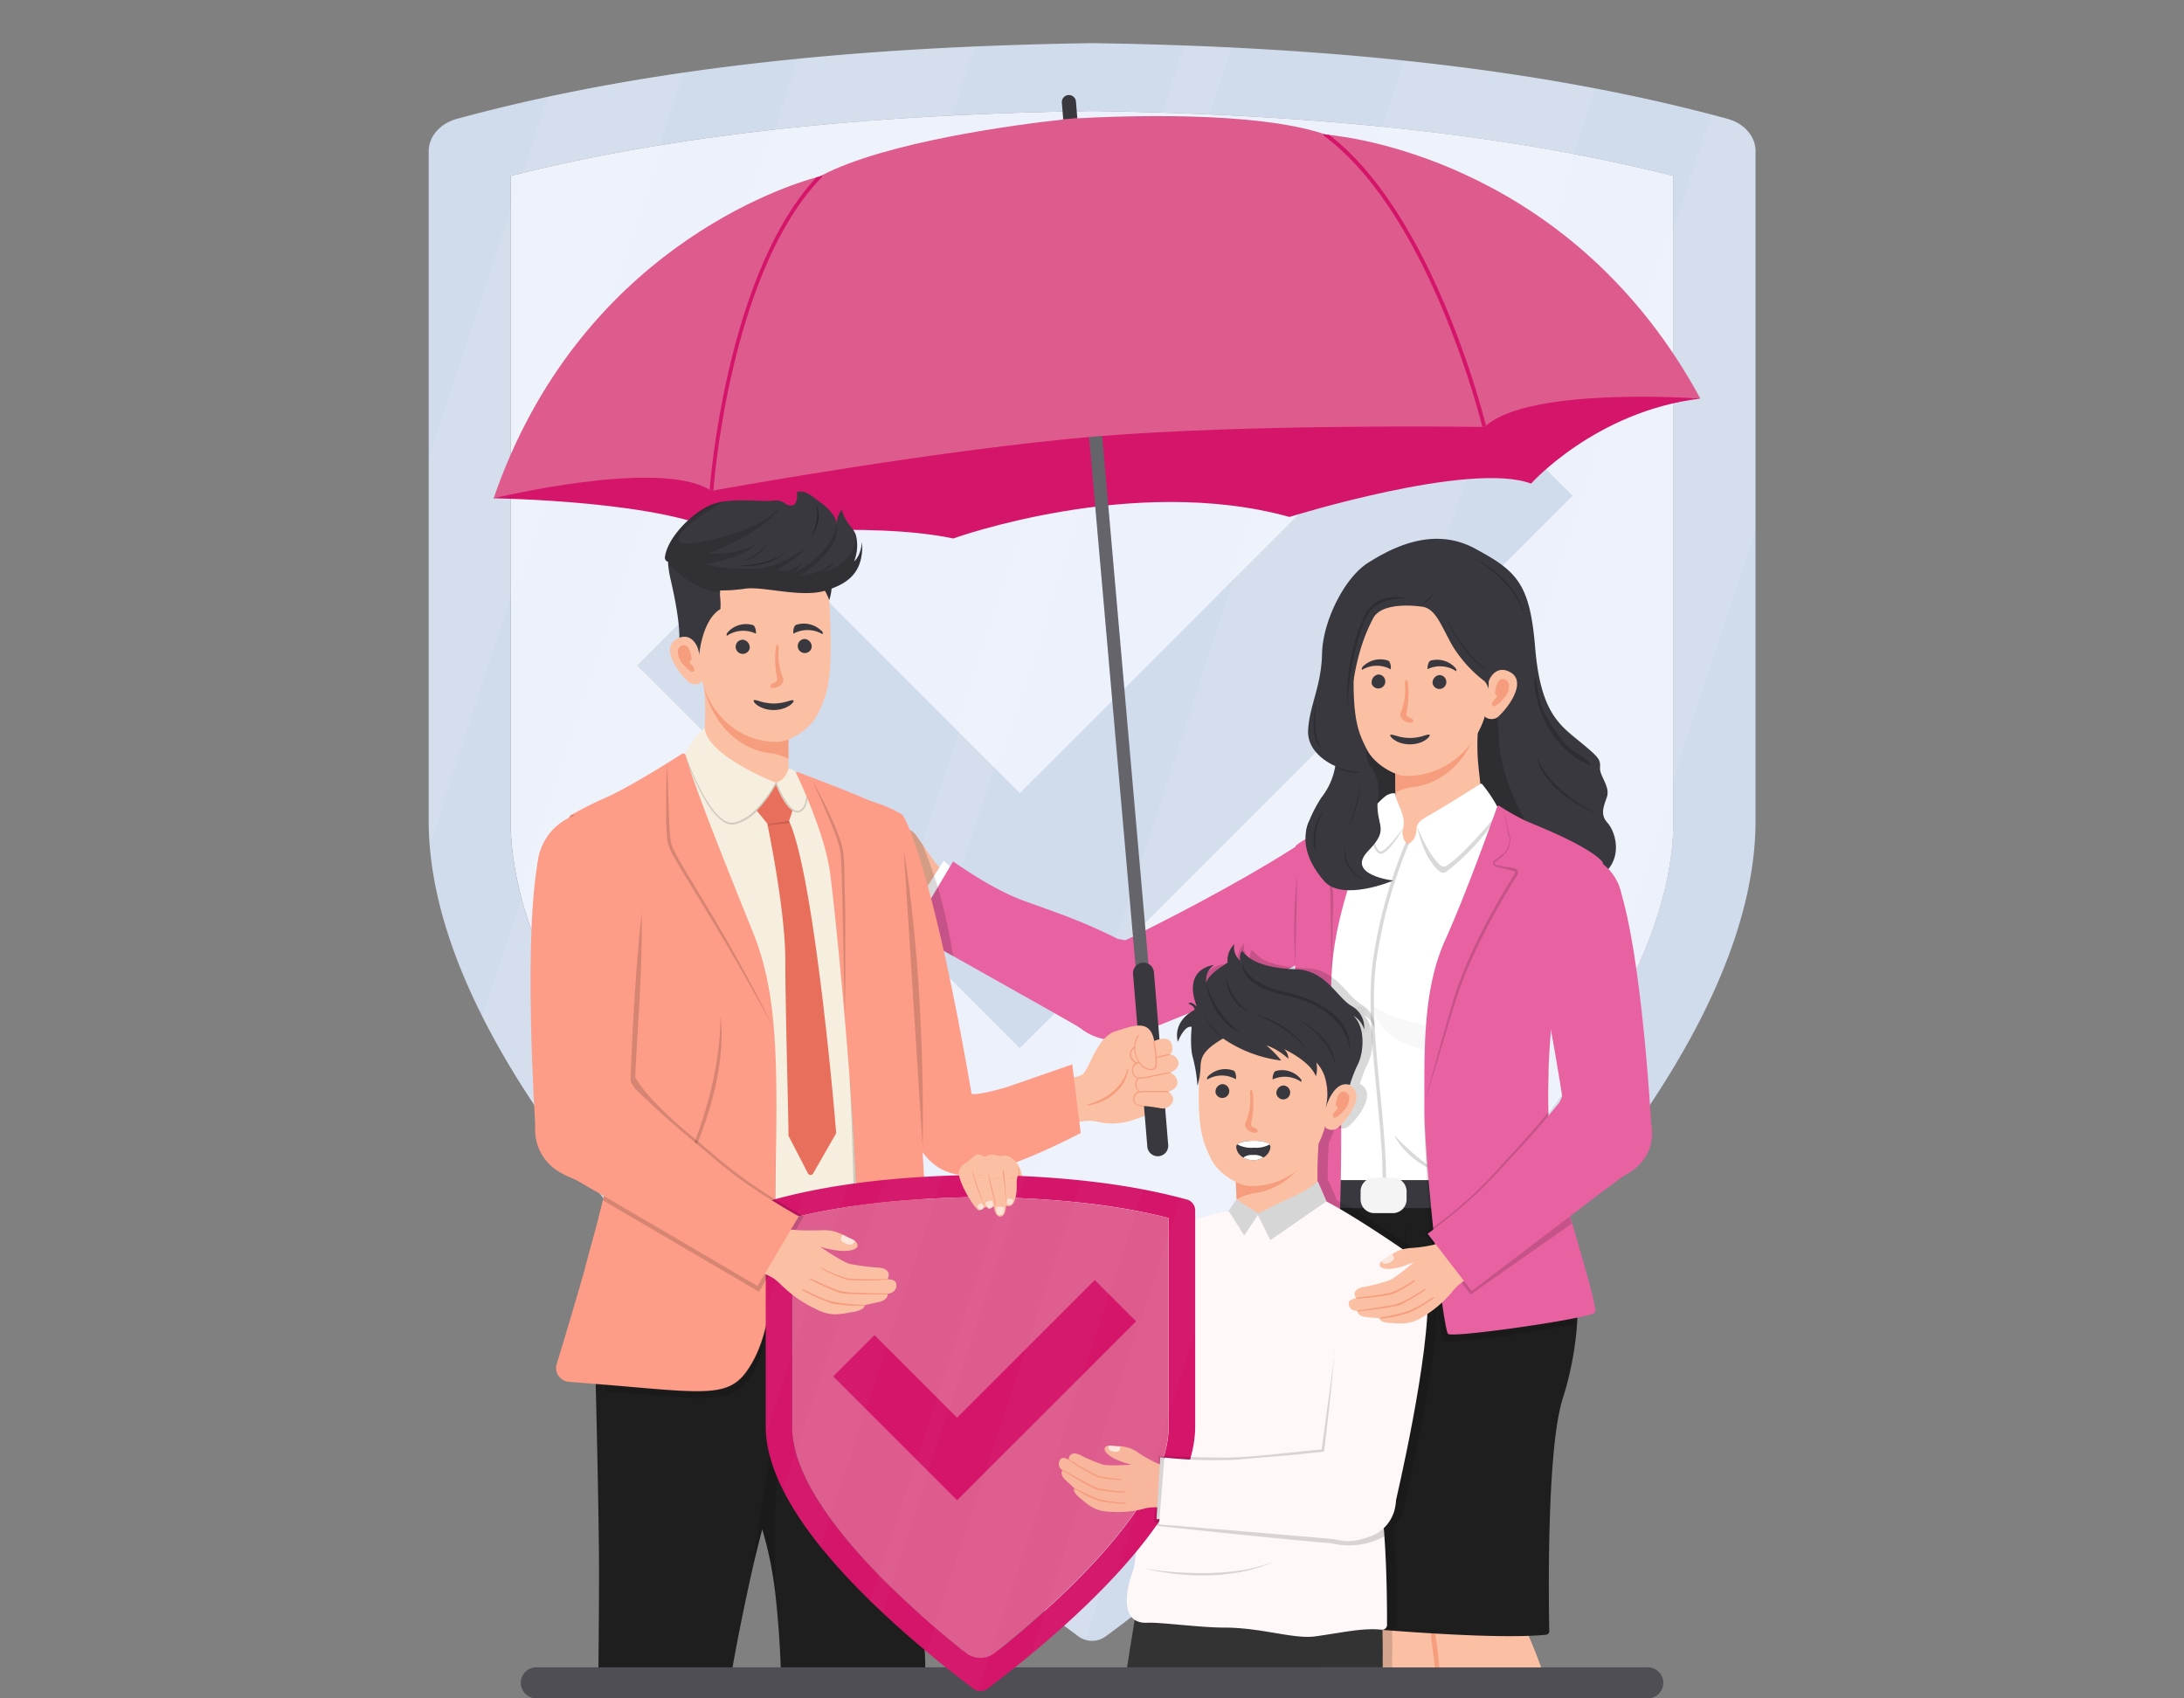
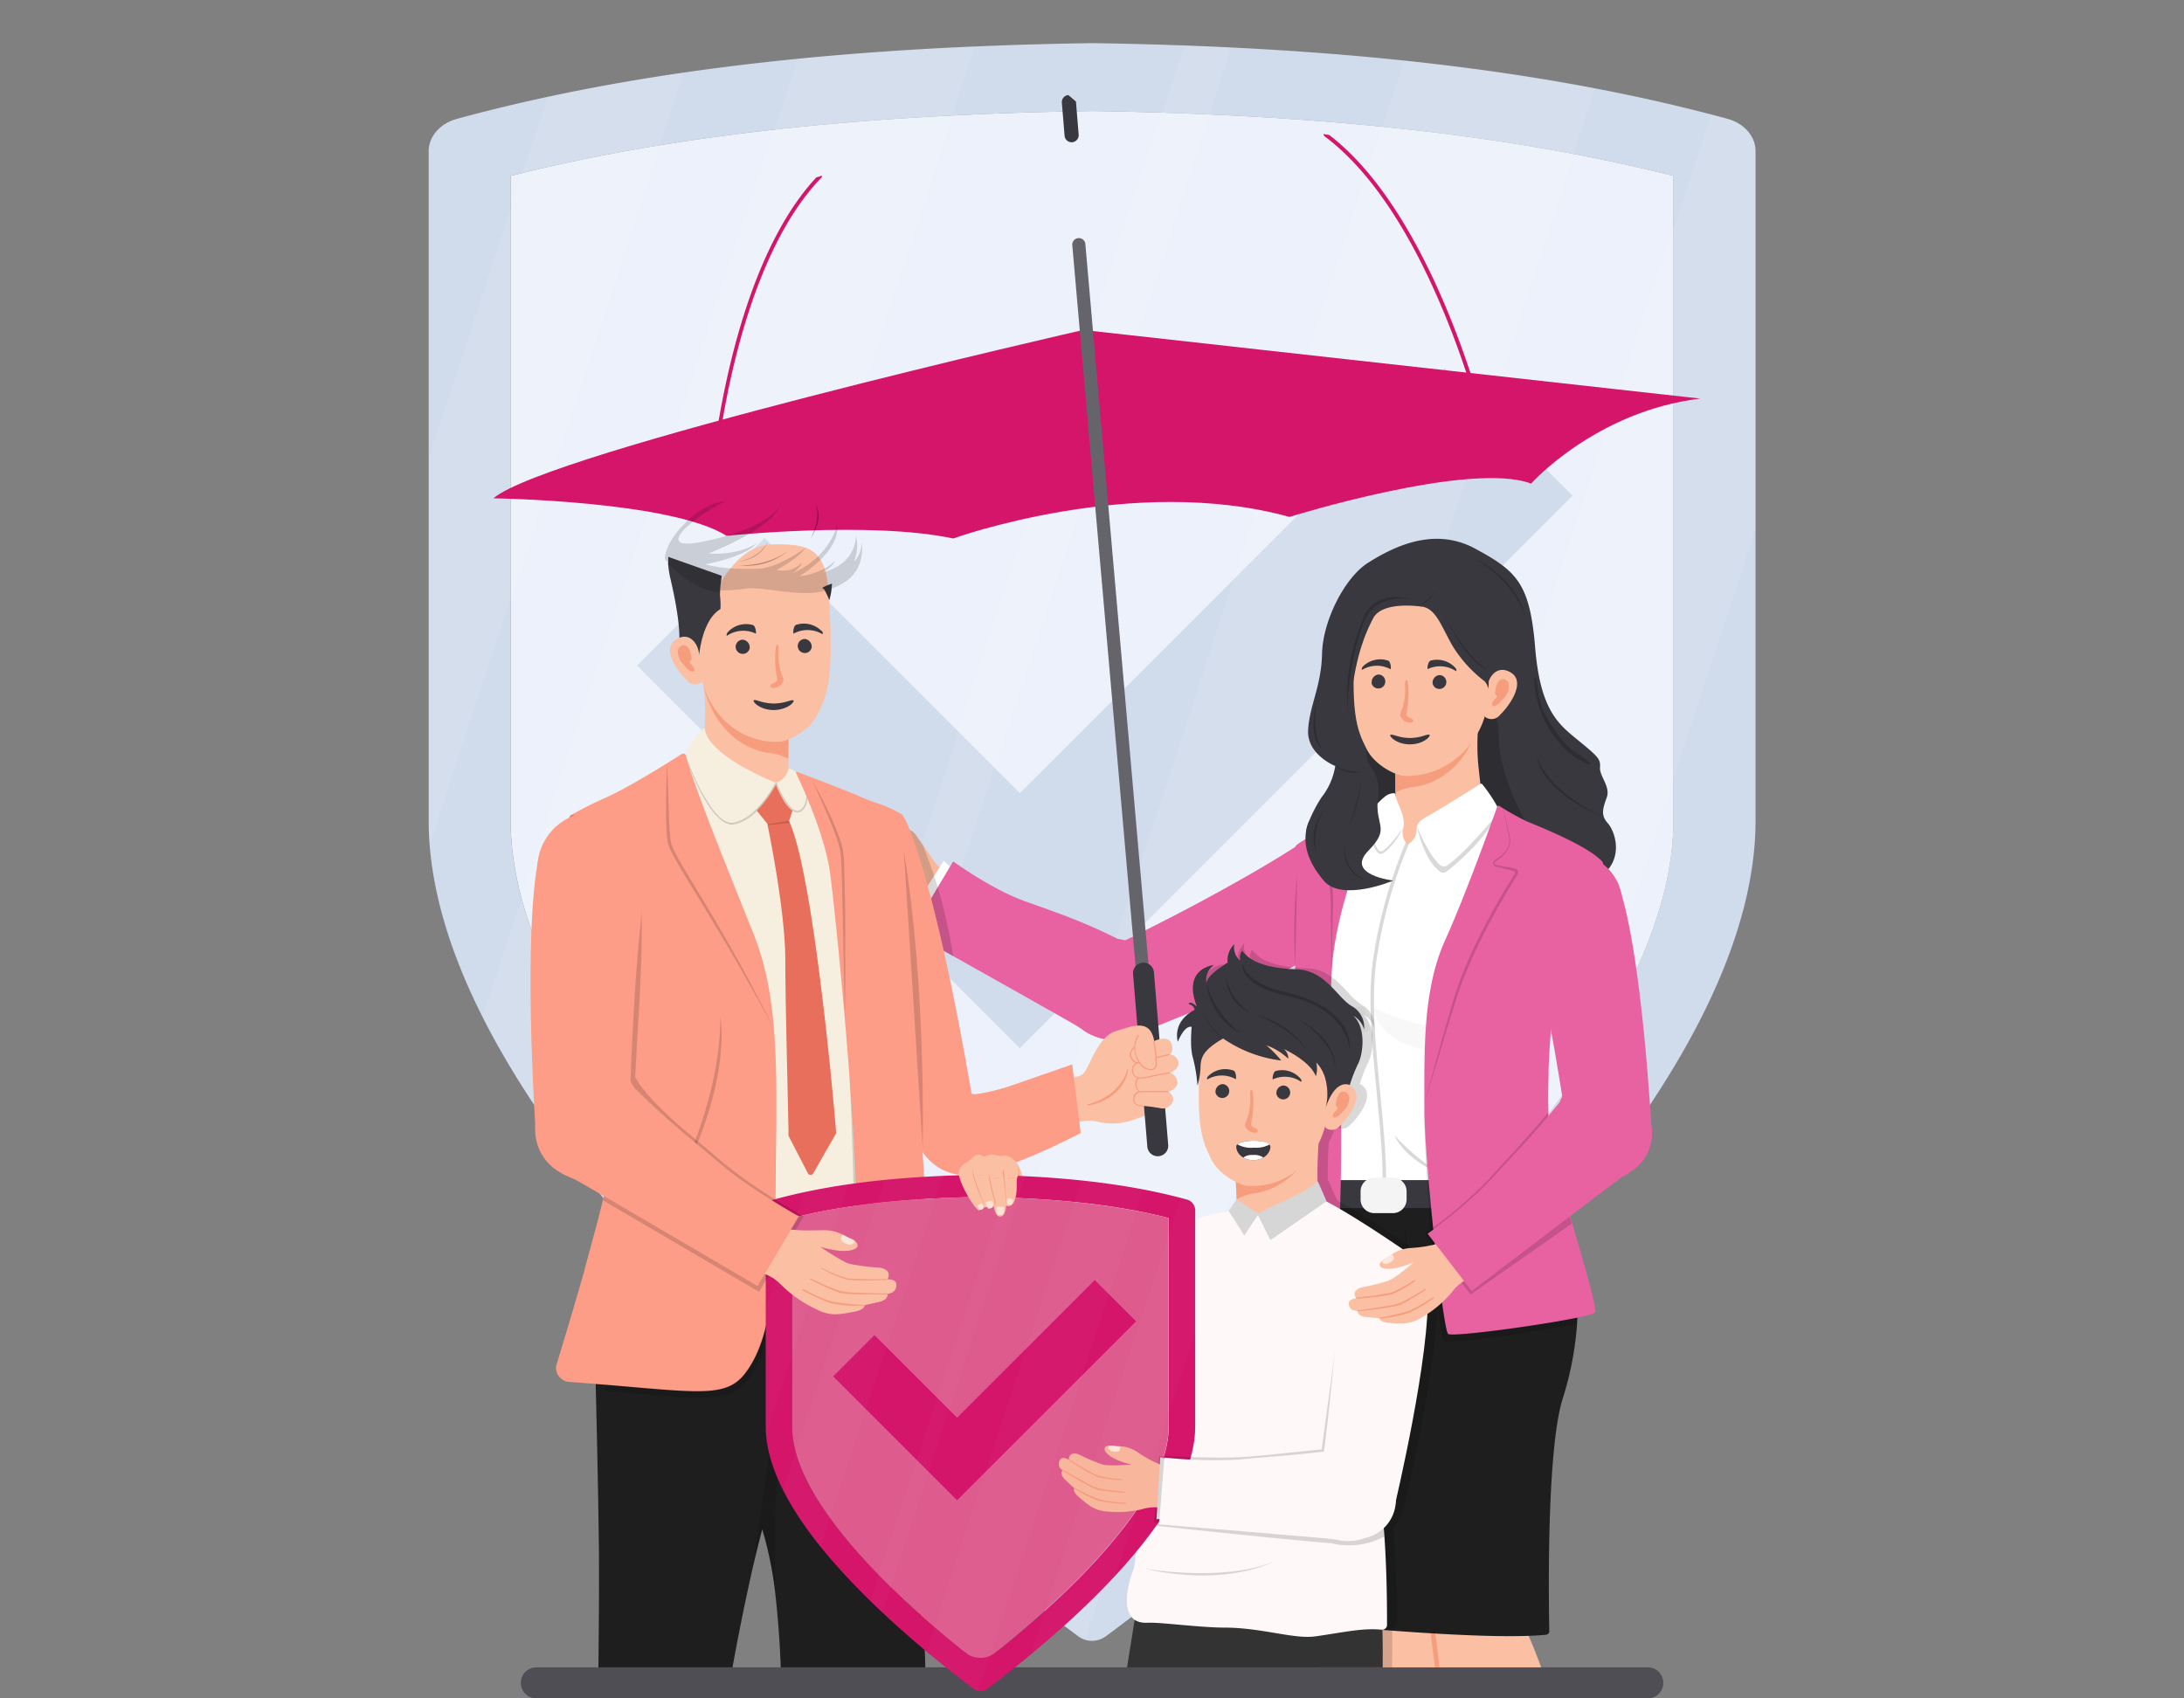
<svg xmlns="http://www.w3.org/2000/svg" id="Layer_1" data-name="Layer 1" viewBox="0 0 450 350">
  <rect x="0" y="0" width="450" height="350" fill="#808080" stroke="none" />
  <defs>
    <style>.cls-1{fill:none;}.cls-2{fill:#4e4e54;}.cls-14,.cls-15,.cls-16,.cls-19,.cls-2,.cls-29,.cls-3,.cls-30,.cls-32,.cls-33,.cls-34,.cls-35,.cls-38,.cls-39,.cls-4,.cls-42,.cls-6{fill-rule:evenodd;}.cls-3{fill:#d0dbeb;}.cls-4{fill:#ecf1fb;}.cls-5{opacity:0.08;}.cls-18,.cls-6{fill:#fff;}.cls-7{clip-path:url(#clip-path);}.cls-29,.cls-8{fill:#fbc0a4;}.cls-15,.cls-9{fill:#f69d7d;}.cls-10,.cls-34{fill:#1e1e1e;}.cls-11{opacity:0.15;}.cls-12,.cls-32{fill:#38383e;}.cls-13{opacity:0.2;}.cls-14{fill:#f8b79c;}.cls-16{fill:#fde6db;}.cls-17{fill:#e862a2;}.cls-19,.cls-22{fill-opacity:0.15;}.cls-20{opacity:0.03;}.cls-21{fill:#f4f4f4;}.cls-23,.cls-38{fill:#d4156a;}.cls-24{opacity:0.3;}.cls-25{fill:#f6eede;}.cls-26{fill:#383838;}.cls-27{fill:#e86f5b;}.cls-28{fill:#fd9c87;}.cls-30{fill:#64646a;}.cls-31,.cls-39{fill:#dd5c8d;}.cls-33{fill:#333;}.cls-35,.cls-37{fill:#fff8f8;}.cls-36,.cls-42{fill:#d6d6d6;}.cls-40{opacity:0.02;}.cls-41{fill:#fbe3d8;}</style>
    <clipPath id="clip-path">
      <polygon id="SVGID" class="cls-1" points="359.94 -5.55 359.94 343.61 210.91 343.61 201.94 349.89 192.56 343.61 90.06 343.61 90.06 -5.55 359.94 -5.55 359.94 -5.55" />
    </clipPath>
  </defs>
  <path class="cls-2" d="M339.51,343.6a3.2,3.2,0,0,1,3.2,3.2h0a3.2,3.2,0,0,1-3.2,3.2h-229a3.2,3.2,0,0,1-3.2-3.2h0a3.2,3.2,0,0,1,3.2-3.2Z" />
  <path class="cls-3" d="M227.83,337.21a4.77,4.77,0,0,1-5.66,0l-2.67-2c-36.3-27.53-75.93-62.32-101.85-96.84-18-23.93-29.32-47.82-29.32-69.23v-138c0-3,2.34-5.7,5.8-6.64C133.55,13.74,178,9.59,225,8.89h.1c47,.7,91.4,4.85,130.82,15.59,3.46.94,5.8,3.62,5.8,6.64v138c0,21.41-11.34,45.3-29.32,69.23-25.92,34.52-65.55,69.31-101.85,96.84l-2.67,2Zm-13.12-24.92a16.51,16.51,0,0,0,20.58,0C265.7,288,296.66,259.4,318,231c16.09-21.42,26.77-42.67,26.77-61.84V36.25c-36.38-9.18-77-12.72-119.78-13.37-42.81.65-83.4,4.19-119.78,13.37v132.9c0,19.17,10.68,40.42,26.77,61.84,21.35,28.41,52.31,57,82.72,81.3Z" />
  <path class="cls-4" d="M234.26,313.11a14.91,14.91,0,0,1-18.52,0C185,288.61,153.58,259.72,132,231c-16.09-21.42-26.77-42.67-26.77-61.84V36.25c36.38-9.18,77-12.72,119.78-13.37,42.81.65,83.41,4.19,119.78,13.37v132.9c0,19.17-10.68,40.42-26.77,61.84C296.42,259.72,265,288.61,234.26,313.11Z" />
  <path class="cls-3" d="M210.12,163.47l87.61-87.62L324,102.14,210.12,216l-78.85-78.85,26.28-26.28,52.57,52.57Z" />
  <g class="cls-5">
    <path class="cls-6" d="M112.78,20q13.69-2.94,28.06-5L88.53,174.16c-.14-1.69-.2-3.36-.2-5V94.36L112.78,20Z" />
    <path class="cls-6" d="M164.32,12.11q17.91-1.75,36.58-2.54l-77.58,236.1q-2.94-3.64-5.67-7.29a193.34,193.34,0,0,1-18.22-28.81L164.32,12.11Z" />
    <path class="cls-6" d="M244,9.37q4.88.18,9.71.41L162.47,287.35q-3.79-3.57-7.49-7.18L244,9.37Z" />
    <path class="cls-6" d="M289.32,12.49c13.48,1.41,26.6,3.29,39.31,5.72L223.75,337.37a7.26,7.26,0,0,1-3.14-1.32l-1.11-.83c-9.45-7.17-19.13-14.83-28.73-22.84L289.32,12.49Z" />
    <path class="cls-6" d="M352.52,23.58l3.35.9c3.46.94,5.8,3.62,5.8,6.64v78.12L310.83,264A568.76,568.76,0,0,1,257,314.22L352.52,23.58Z" />
  </g>
  <g class="cls-7">
    <path class="cls-8" d="M272.43,448.2s13.89-9.27,13.88-17.3c0-15.79,3.44-23.17,3.44-23.17s6.82-27.72,7.4-37.36a100.55,100.55,0,0,0,0-11.51c-.56-10-2.19-20-2.85-27.15a34.85,34.85,0,0,1-.11-7.78c1.19-7.37-26.45-15-24.64,1.2,0,0,5.54,47.57,6.05,61.81,0,0,1.57,33.56.16,40.68s-9.36,15.75-9.36,15.75h0c-1.07,4.33,6.07,4.83,6.07,4.83" />
    <path class="cls-8" d="M292.42,326.14a206.46,206.46,0,0,0,4,24.4c.27,1.21.55,2.45.86,3.72,1,4,2.1,8.26,3.43,12.63,6.7,21.87,11.76,35,13.23,40.67,0,0,3.22,12.94,1.81,20.06s-9.36,15.75-9.36,15.75h0c-1.07,4.33,6.07,4.84,6.07,4.84s13.88-9.29,14.47-17.3a60.3,60.3,0,0,0-1-13.27,59.82,59.82,0,0,1-.55-6.27c-.19-5.83-.79-18.28-1.18-33.54-.55-21.47-8.48-39.65-10.94-44.3S311.26,322,311.26,322l-1.6,3.28-17.24.82Z" />
    <path class="cls-9" d="M294.26,331.71c.48,5.15,1.46,11.77,2.18,18.83.27,1.21.55,2.45.86,3.72h0s-.74-18.14-2.79-22.14a3,3,0,0,0-.25-.4" />
    <path class="cls-10" d="M264.31,284.8c1.91,22.26,3.82,43.9,4.25,48.68a1.17,1.17,0,0,0,1.06,1.07c5.55.55,37,3.57,48.94,2.33a.73.73,0,0,0,.66-.75c-.1-5.05-.63-36.88,2.73-47.79a66.31,66.31,0,0,0,3-15.57q0-.61.06-1.23a51.94,51.94,0,0,0-2-16.3c-3.2-11.3-5.94-23.74-5.94-23.74l-23.47.4h0l-23.17.4s-8.22,27.27-6.05,52.5" />
    <g class="cls-11">
      <path d="M289.47,252.34s.06,11.37,2.33,17.47Z" />
    </g>
    <g class="cls-11">
      <path d="M283.11,254a78.7,78.7,0,0,0,0,18.13Z" />
    </g>
    <path class="cls-12" d="M331.22,179.28c-1.83,2.11-4.1,3.26-7.79,3.95a70.57,70.57,0,0,1-8.69.92c-9.4.57-28.28-2.69-28.28-2.69h0a15.36,15.36,0,0,1-4.49,2.17c-3.3,1-4.51-.45-8.51-5.18-4.28-5.07-5-6.15-3.78-9.12a29.25,29.25,0,0,1,2.6-5,13.94,13.94,0,0,0,2.84-6.47s-5.9-2.33-5.59-7.46,2.72-8.94,2.87-15.69,4.66-15.7,9.48-18.73,13.36-7.61,22-2.95,11.34,7.15,12.43,20.43,5,15.93,9.17,19.35,4.27,3.73,4.19,5.44,2.18,3.88,1.4,6.06-1.31,3.65.16,5.28,3,6.29,0,9.71" />
    <g class="cls-13">
      <path d="M323.43,183.23a70.57,70.57,0,0,1-8.69.92c-9.4.57-28.28-2.69-28.28-2.69h0a15.65,15.65,0,0,1-4.49,2.17c-4.51-9,6-18.25.38-25.79-4.56-6.12,11.76-17.71,11.76-17.71s14.57-2.95,14.71,11.66c.1,11.62,10.4,26,14.61,31.44" />
    </g>
    <path class="cls-8" d="M305.66,166.68s-16.42,11.49-21.88,8-4.45-4.33-4.45-4.33,7.48-1.63,7.93-3.09a22,22,0,0,0,.26-4c0-2.94-.06-6.35-.06-6.35l17.26-9s0,.41-.08,1.08h0a46,46,0,0,0-.11,7.9c.36,4,1.13,9.72,1.13,9.72" />
    <path class="cls-9" d="M304.72,148s0,.41-.08,1.08h0c-3.07,11.19-11.45,12.93-13.29,13.07a11.83,11.83,0,0,0-3.82,1.17c0-2.94-.06-6.35-.06-6.35l17.26-9Z" />
    <path class="cls-8" d="M306.64,142.31c-.33-9.52-7.48-22.26-15.53-22.5s-11.29.91-11.85,10.41c-1,16.68.12,19.84,2.39,24.27,1.65,3.21,5.92,5.36,7.79,5.41,9.77.29,17.52-8.33,17.2-17.59" />
    <path class="cls-8" d="M309,147.4a2.2,2.2,0,0,1-3,.35c-1-2.16.42-5.74.42-5.74,0-1.95,1.59-4.75,4.19-3.75a3.72,3.72,0,0,1,.77.39c3,1.94-.26,6.73-2.39,8.75" />
    <path class="cls-9" d="M310.92,141a3.92,3.92,0,0,1-1.3,3.13,4.34,4.34,0,0,1-1.45,1.29c-.32.17-.6.18-.72-.16s.15-.66.35-.94.85-.79.58-1-.41-.35-.35-.62.09-.55.16-.9a3.74,3.74,0,0,1,.43-1.17,1.34,1.34,0,0,1,1.16-.72,1.5,1.5,0,0,1,1.14,1.1" />
    <path class="cls-12" d="M294.55,151.44c-.14-.15-.61,0-1.31.22a9.12,9.12,0,0,1-5.44,0c-.7-.19-1.17-.35-1.31-.21s0,.21.1.4a2.8,2.8,0,0,0,.72.64,4.92,4.92,0,0,0,1.34.63,6.46,6.46,0,0,0,3.73,0,4.85,4.85,0,0,0,1.35-.64,2.63,2.63,0,0,0,.72-.65c.13-.19.16-.32.1-.39" />
    <path class="cls-12" d="M299.86,137.63l-.07-.08a5.09,5.09,0,0,0-4.89-1.45.68.68,0,0,0-.44.3,2.66,2.66,0,0,0-.32,1.5,5.92,5.92,0,0,1,5.9.43.45.45,0,0,0,0-.41.68.68,0,0,0-.17-.29" />
    <path class="cls-12" d="M280.81,137.36l.08-.08a5.06,5.06,0,0,1,5-1.18.73.73,0,0,1,.43.32,2.68,2.68,0,0,1,.23,1.51,5.93,5.93,0,0,0-5.92.12.52.52,0,0,1,0-.41.69.69,0,0,1,.19-.28" />
    <path class="cls-12" d="M295.18,140.85a1.43,1.43,0,1,0,1.37-1.73,1.57,1.57,0,0,0-1.37,1.73" />
    <path class="cls-12" d="M282.58,140.71A1.44,1.44,0,1,0,284,139a1.59,1.59,0,0,0-1.37,1.74" />
    <path class="cls-9" d="M289.53,140.8a.62.62,0,0,1,0-.33c.08-.27.27-.64.53.09a19.94,19.94,0,0,1-.25,6.39.73.73,0,0,0,.39.85l.57.25a.66.66,0,0,1,.38.42c.07.21,0,.45-.58.46-1.08,0-2.34-1-2-2a12.15,12.15,0,0,0,.88-6.1" />
    <path class="cls-12" d="M292.78,125s-7.93-1.23-9.84,2.4-3.75,8.58-4.62,17.17c0,0-2.16-17.11.58-21.3s11.08-7.45,17.48-3.08,11.08,15.7,10.27,21.75a3.08,3.08,0,0,0-.79-1.57,27,27,0,0,1-6.51-7.16c-2.37-4.09-3.5-8-6.57-8.21" />
    <g class="cls-13">
      <path d="M280.56,159.09a12.08,12.08,0,0,1-5.44-1.25,6.39,6.39,0,0,0,5.44,1.25" />
    </g>
    <g class="cls-13">
      <path d="M292.43,124.92a20.65,20.65,0,0,0,3.35-3.1,7.51,7.51,0,0,1-3.35,3.1" />
    </g>
    <g class="cls-13">
      <path d="M303.34,114.81s10,4.45,11,13.21c0,0-.64-7.13-11-13.21" />
    </g>
    <g class="cls-13">
      <path d="M316.14,139.78a.17.17,0,0,1,.33,0c.35,1.67.59,4.74,1.55,6.75,1.45,3,4.4,7.29,6.9,8.7s4.76,3.93-.06,1c-4.5-2.76-8.68-9.44-8.72-16.39" />
    </g>
    <g class="cls-13">
      <path d="M329.86,168.06s-11.85-4.19-13.3-12.43c0,0,1.63,6.94,13.3,12.43" />
    </g>
    <g class="cls-13">
      <path d="M290.25,123.37s-6.63-.76-8.86,4-4.2,15.22-3.54,19.83c0,0-1.66-9,3.18-20.06,2.51-5.76,9.22-3.8,9.22-3.8" />
    </g>
    <g class="cls-13">
      <path d="M272.28,154.12c.14.21-2.93-1.38-1-9.58,0,0-1.08,6.65,1,9.58" />
    </g>
    <g class="cls-13">
      <path d="M297.35,126.39s4.82,10.3,9.2,11.66c0,0-3.89-1.71-9.2-11.66" />
    </g>
    <path class="cls-14" d="M174.6,175.39c.31-.31.62-.59.81-.82.54-.65,2.89-3.31,3.9-3.58a36.32,36.32,0,0,1,4.86-.1c1.72-.06,3.33-.39,4.43,1.05s3.81,5.65,4.78,6.59a9.71,9.71,0,0,0,6.51,2.94l-2.12,8.39-5.52-1.73c-.93-.28-2.68.44-5.18-2s-3.86-4-5.32-5a2.13,2.13,0,0,1-1.44.53s-2,3.95-2.92,1.88a.82.82,0,0,1-1.12-.06c-.55-.55-.2-2.23-.2-2.23s-1.12.31-1-1a14.31,14.31,0,0,1,.14-2.91s-1,.56-1.41,0l-.06-.12c-.23-.52.33-1.17.91-1.75Z" />
    <path class="cls-15" d="M183,171.91v-.07c-1.39.23-4.81.23-5.43,1a39,39,0,0,0-2.45,4.35h0a.09.09,0,0,0,0,.06.08.08,0,0,0,.08,0l0,0s.51-1,1.16-2.16a16.39,16.39,0,0,1,1.28-2.11c.54-.7,4-.81,5.3-1.06Z" />
    <path class="cls-15" d="M182.64,174.7a19.86,19.86,0,0,0-4,1c-1,.42-1.2.88-1.72,1.94a9.94,9.94,0,0,0-.88,3.22,2,2,0,0,1,0,.26l0,0a.12.12,0,0,0,.08,0,.1.1,0,0,0,.07,0h0a10.86,10.86,0,0,1,.63-2.56,10.26,10.26,0,0,1,.58-1.26c.52-1,.75-1.3,3.46-2.06,1.31-.37,1.84-.48,1.84-.49s0-.05,0-.07Z" />
    <path class="cls-15" d="M182.3,178.08s-.05,0-.09,0-.11.06-1.61.68c-1.67.69-1.76.72-2.22,1.85s-1.07,2.84-1.07,2.84,0,0,0,0a.11.11,0,0,0,.07.06.1.1,0,0,0,.09,0h0s.63-1.61,1.12-2.81c.4-1,.45-1,1.74-1.61.69-.32,1.17-.53,1.89-.89,0,0,0,0,0,0s0,0,0-.09Z" />
    <path class="cls-16" d="M174.6,175.39c.22.13.51.38.26.75s-.67,1-1.11,1.12l-.06-.12c-.23-.52.33-1.17.91-1.75Z" />
    <path class="cls-17" d="M263.54,187a10.58,10.58,0,1,1,13.73,5.95A10.6,10.6,0,0,1,263.54,187" />
    <path class="cls-17" d="M257,180.49c3.35-1.92,6.6-3.86,9.53-5.74l2.52-1.33,11.5,17.42-.84.66c-5.86,4.37-16.67,9.54-26.41,13.78-2.51,1.09-5,2.12-7.23,3.06-7.09,2.93-12.48,5-13,5.18l-1.23.49-6.7-17h0l1.13-.52c.72-.33,2.38-1.12,4.68-2.26l3.61-1.79,3.14-1.59C243.38,188,250.4,184.28,257,180.49Z" />
    <path class="cls-17" d="M220.83,208.54a9.15,9.15,0,0,1,15.91-8.75,9,9,0,0,1,1.12,2,9.15,9.15,0,0,1-15.9,8.76,9.53,9.53,0,0,1-1.13-2.05" />
    <path class="cls-18" d="M197.52,180.23l-3.07-2.84-7.69,12.06,4.7,2.45Z" />
    <path class="cls-17" d="M221.4,197a10.39,10.39,0,1,1,.73,14.44A10.25,10.25,0,0,1,221.4,197" />
    <path class="cls-17" d="M210.94,185.64c2.15.76,4.34,1.54,6.48,2.33a117.27,117.27,0,0,1,13.26,5.7l2,1-10,17.27-1-.64c-1.2-.75-34-19.17-34-19.17l8.71-14.62s7.94,5.76,14.57,8.12" />
    <path class="cls-19" d="M173.75,177.26l-.06-.12c-.23-.52.33-1.17.91-1.74.31-.32.62-.6.81-.83.54-.65,2.89-3.31,3.9-3.57a34.48,34.48,0,0,1,4.86-.11c1.72-.06,3.33-.39,4.43,1.05.37.49.93,1.3,1.54,2.2.71,1.84,1.51,3.91,2.33,6.36.25.73.5,1.51.75,2.31.35,1.15.7,2.37,1,3.69.21.78.41,1.6.61,2.45.57,2.42,1.1,5.1,1.57,8.12l-8.78-4.93,1-1.69-1.91-1,1.49-2.33a8.45,8.45,0,0,1-1.18-1c-2.51-2.41-3.86-4-5.32-5a2.13,2.13,0,0,1-1.44.53s-2,3.95-2.92,1.88a.82.82,0,0,1-1.12-.06c-.55-.55-.2-2.23-.2-2.23s-1.12.31-1-1a14.31,14.31,0,0,1,.14-2.91s-1,.56-1.41,0Z" />
    <path class="cls-18" d="M268.56,189.47l3.81,45.72.24,10.84s6,.69,12.1,1l.72,0c5.07.24,10.13.22,11.92-.66,4-2,8.83-57.87,8.83-57.87L309,167.14a31,31,0,0,0-3.61-5.55.28.28,0,0,0-.35-.05c-1.24.78-8.11,5.12-10.65,6.52-2.8,1.54-2.37,2.07-2.61,3.66a3.1,3.1,0,0,1-1.48,2.13,1.53,1.53,0,0,1-.25.14,2.1,2.1,0,0,1-.41-.41,3.33,3.33,0,0,1-.51-3h0a2,2,0,0,0,.05-.24c.47-2.35-1.6-5.08-1.68-6.76,0,0-.18-.29-1.24.06a3,3,0,0,0-.84.47h0a14.48,14.48,0,0,0-2.7,2.85l-14.18,22.52Z" />
    <g class="cls-11">
      <path d="M309,167.14s-6.74,8.43-10.85,11.22a1.15,1.15,0,0,1-1.43-.1c-1-.91-2.82-3.11-4.74-8,0,0,1.18,6.66,4.7,9.35a1.13,1.13,0,0,0,1.37,0c1.92-1.47,7.63-6.17,10.95-12.45" />
    </g>
    <g class="cls-11">
      <path d="M284.37,175.94c1.06.28,3.57-2.91,4.78-5.36h0s-3.6,5-4.69,4.89-2.44-5-1.78-8.42c-.62,2.78-.22,8.4,1.69,8.9" />
    </g>
    <g class="cls-11">
      <path d="M283.7,225.67c.78,8,1.52,15.64,1,21.37l.72,0c.51-5.79-.24-13.43-1-21.47-1-10-2-20.33-.72-28.29a98.83,98.83,0,0,1,6.63-23.46,1.53,1.53,0,0,1-.25.14,2.1,2.1,0,0,1-.41-.41A99.85,99.85,0,0,0,283,197.2c-1.28,8.05-.27,18.43.71,28.47" />
    </g>
    <g class="cls-20">
      <path d="M297.42,211.43s-5.79.61-14.31-3.82c0,0,0,7.34,12.3,9s2-5.23,2-5.23" />
    </g>
    <g class="cls-20">
      <path d="M281.26,208l1,4.06s-.91,1.35-5.72,2-4.25-5.24-4.25-5.24a23.17,23.17,0,0,0,7.71-1.44.94.94,0,0,1,1.22.66" />
    </g>
    <g class="cls-11">
      <path d="M296.39,241.64s-6.27-2.09-9.17-7.76a51.62,51.62,0,0,0,9.17,7.76" />
    </g>
    <rect class="cls-12" x="272.48" y="243.19" width="27.08" height="5.78" />
    <path class="cls-21" d="M287,250h-3.83a2.83,2.83,0,0,1-2.83-2.83v-1.65a2.83,2.83,0,0,1,2.83-2.83H287a2.83,2.83,0,0,1,2.82,2.83v1.65A2.83,2.83,0,0,1,287,250" />
    <path class="cls-17" d="M283.15,166.42c.06-.22-.33-.36-.54-.27-1.34.6-6.11,2.74-8.09,3.88-2.23,1.28-5.88,2.81-7.49,4.24a.54.54,0,0,0-.17.39v33.23s1.59,20.28.88,25.35-8,36.7-7.17,38.54,13.37,4.1,14.07,2.69,2.67-41.51,1.13-54.88-3.77-21.27,4.53-44.06c0,0,2.13-6.6,2.84-9.11" />
    <path class="cls-17" d="M328.57,270.49a2,2,0,0,1-.9.41c-4.93,1.5-28.31,4.78-29.3,4s-4.67-33.33-4.89-45.88v-.09c0-.29,0-.56,0-.83,0-11.79-.32-24.18,4.28-34.35,4.21-9.3,9.81-24.92,10.73-27.51a.31.31,0,0,1,.46-.15,47.6,47.6,0,0,0,5.61,3.16c2.38,1,12.52,5,15.51,8.23a.89.89,0,0,1,.2.81l-10.44,31.19h0c0,.07-.12,1.13-.27,2.85-.16,2-.37,4.86-.49,8.08,0,.4,0,.8,0,1.21-.18,5.73-.07,12.34,1,17.09.1.48.22.94.34,1.38,2.78,9.85,8.88,29.21,8.24,30.39" />
    <g class="cls-11">
      <path d="M293.48,229c0,.85,0,1.81,0,2.87.4,13.77,2.94,43.63,4,44.42s20.23-1.93,27.49-3.55q0-.61.06-1.23c-7.8,1.62-25.79,4-26.66,3.37s-4.19-29-4.8-43c0-1-.07-2-.09-2.87" />
    </g>
    <g class="cls-11">
      <path d="M309.69,166.57l.88,4.27.22,1.07A5.57,5.57,0,0,1,311,173a3.91,3.91,0,0,1-1.16,2.85l-.4.34-.44.32-.87.65-.11.08-.12.1a.69.69,0,0,0-.2.3.77.77,0,0,0,.1.69.67.67,0,0,0,.27.23l.17.06.13,0,.53.13,1.06.27,1,.26.53.13.26.07.13,0a.2.2,0,0,1,.08,0,.38.38,0,0,1,.15.28.36.36,0,0,1,0,.27l-.57.92c-.38.61-.76,1.24-1.14,1.86-.75,1.24-1.47,2.51-2.19,3.77-1.43,2.54-2.8,5.11-4.06,7.74s-2.42,5.3-3.43,8-1.78,5.55-2.6,8.34-1.59,5.59-2.36,8.39-1.52,5.61-2.28,8.41l5.05-16.68c.86-2.78,1.68-5.56,2.7-8.27s2.2-5.35,3.48-8,2.63-5.17,4.05-7.7c.72-1.26,1.44-2.51,2.19-3.75.37-.63.75-1.24,1.13-1.86l.58-.94a.91.91,0,0,0,.08-.77,1,1,0,0,0-.53-.53l-.18-.05-.14,0-.26-.06-.53-.12L310,178.6l-1.06-.24-.54-.13-.13,0-.09,0a.28.28,0,0,1-.13-.11.35.35,0,0,1-.06-.34.31.31,0,0,1,.1-.15.38.38,0,0,1,.09-.08l.11-.08.85-.67.43-.34A5.08,5.08,0,0,0,310,176a4.58,4.58,0,0,0,.67-.9,4.19,4.19,0,0,0,.5-2.16,5.62,5.62,0,0,0-.19-1.1l-.26-1.05-1-4.24Z" />
    </g>
    <path class="cls-22" d="M274.68,186.93a41,41,0,0,0-.27-5.65c0-.29-.06-.57-.1-.85-.08-.66-.16-1.33-.26-2l-.13-1a.34.34,0,0,1,.07-.24.38.38,0,0,1,.23-.18.27.27,0,0,1,.09,0l.12,0,.24,0,.49.09,1,.18,1,.16.49.09.12,0a.86.86,0,0,0,.16,0,.7.7,0,0,0,.32-.09.73.73,0,0,0,.34-.55.7.7,0,0,0-.06-.32.67.67,0,0,0-.06-.12l-.07-.11-.48-.87-.25-.43a4.28,4.28,0,0,1-.2-.44,3.25,3.25,0,0,1-.23-.93,3.46,3.46,0,0,1,.32-1.87,4.26,4.26,0,0,1,.52-.83l.58-.81L281,167l-2.45,3.15-.61.79a5.34,5.34,0,0,0-.56.84,3.7,3.7,0,0,0-.16,3,2.91,2.91,0,0,0,.21.48l.23.44.47.88.06.11.05.09a.33.33,0,0,1,0,.17.38.38,0,0,1-.17.27l-.16,0h-.09l-.12,0-.49-.09-1-.19-1-.18-.49-.1-.24,0-.12,0a.52.52,0,0,0-.17,0,.84.84,0,0,0-.65.24.9.9,0,0,0-.22.67l.14,1c.09.66.18,1.32.26,2s.15,1.27.22,1.91c.14,1.3.21,2.61.23,3.91l.16,16.53s.21-10.79.33-15.92" />
    <g class="cls-11">
      <path d="M266.9,198.93a111.36,111.36,0,0,1,.38-18.73Z" />
    </g>
    <path class="cls-12" d="M287.06,181.46h0c-.18.13-10.53,4.38-14.24.1-4.34-5-4.38-9.26-3.14-12.22,4.8-2.77,14.8-10.48,14.22-5.1-.67,6.29,2.77,6.18-2,11.12s5.13,6.1,5.13,6.1" />
    <g class="cls-13">
      <path d="M271.22,175.75s-2.14-4.31,1.8-9.18a12.44,12.44,0,0,0-1.8,9.18" />
    </g>
    <g class="cls-13">
      <path d="M282.11,181.68s-7.27-1.58-4.58-9.76a7.38,7.38,0,0,0,4.58,9.76" />
    </g>
    <g class="cls-13">
      <path d="M277.45,171.09a23,23,0,0,0,2.91-10.25,32.7,32.7,0,0,1-2.91,10.25" />
    </g>
    <path class="cls-23" d="M101.71,102.69s36.55.51,48,7.73c0,0,29.52-3.11,46.7.55,0,0,37.07-13.39,69.28-4.44,0,0,37.22-11.61,49.78-6.87,0,0,13.3-14.91,34.86-17.52L223.19,68s-110.12,25.1-121.48,34.65" />
    <path class="cls-8" d="M144,159.79s16.66,11.65,22.2,8.14,4.51-4.39,4.51-4.39-7.58-1.65-8-3.13a22.61,22.61,0,0,1-.26-4c0-3,.06-6.44.06-6.44L145,140.81s0,.41.08,1.1h0a47.5,47.5,0,0,1,.1,8c-.36,4.07-1.15,9.86-1.15,9.86" />
    <path class="cls-9" d="M145,140.81s0,.41.08,1.1h0c3.12,11.36,11.62,13.12,13.48,13.27a12,12,0,0,1,3.88,1.18c0-3,.06-6.44.06-6.44L145,140.81Z" />
    <path class="cls-8" d="M144.08,135c.33-9.65,6.55-22.56,14.72-22.8s11.45.92,12,10.56c1,16.92-.12,20.12-2.43,24.62-1.67,3.26-6,5.43-7.9,5.49-9.91.3-16.74-8.48-16.41-17.87" />
    <path class="cls-8" d="M141.58,140.26a2.13,2.13,0,0,0,2.9.35c.94-2.1-.4-5.57-.4-5.57,0-1.9-1.55-4.62-4.07-3.65a4.51,4.51,0,0,0-.75.39c-3,1.87.25,6.53,2.32,8.48" />
    <path class="cls-9" d="M139.68,134.07a3.82,3.82,0,0,0,1.26,3,4.43,4.43,0,0,0,1.41,1.26c.31.16.58.16.7-.17s-.14-.63-.34-.9-.82-.77-.56-1,.39-.35.34-.6-.09-.54-.16-.88a3.64,3.64,0,0,0-.42-1.14,1.26,1.26,0,0,0-1.12-.69,1.46,1.46,0,0,0-1.11,1.07" />
    <path class="cls-12" d="M137.67,115.82a4.09,4.09,0,0,0,0,.47,20.78,20.78,0,0,0,.51,3.14c.74,3.16,1.83,8.49,1.8,12,2.52-1,4.07,1.75,4.07,3.65,0,0,.56-7.31,4.39-9.56a15.44,15.44,0,0,0-.07-2.59,4.3,4.3,0,0,1,0-.85c0-.11,0-.24,0-.36.08-1.33.34-3.06.34-3.06l-11-3.9a5.16,5.16,0,0,0,0,1.1" />
-     <path class="cls-12" d="M137,114.78a.93.93,0,0,0,.47.92,7.56,7.56,0,0,1,.92.64c2.11,1.7,5.22,5,10,5.34,0,0,.9,0,2.31-.07.83-.06,1.83-.15,2.92-.31,3.46-.52,11.43,1.9,16.31.45l.05,0c.48-.14.93-.3,1.37-.46,4.06-1.5,6.59-4,6.28-9.59,0,0-.23,2.83-1.66,4a8.88,8.88,0,0,0,.39-5.39h0a4.41,4.41,0,0,0-.8-1.45c-2.17-2.61-2.05-3.87-2.05-3.87a4.33,4.33,0,0,0-1.07,3c-.08-.61-.53-2.27-3.11-4.25-3.26-2.52-3.68-2.56-5.14-2.36,0,0,.39,2.81-1.18,2.8s-1.18-1.27-3.79-1c-2,.22-6.13-.36-9.75.12a12.18,12.18,0,0,0-3.05.78c-3.51,1.49-8.23,6-9.24,9.9a5.23,5.23,0,0,0-.17.86" />
    <path class="cls-12" d="M169.51,121.21a1.21,1.21,0,0,1,.46.52,14.51,14.51,0,0,1,.9,1.94,11.93,11.93,0,0,0,.47-2.4c.07-.61.08-1,.08-1s-2.4.81-1.91,1" />
    <g class="cls-11">
      <path d="M137,114.78a.93.93,0,0,0,.47.92,7.56,7.56,0,0,1,.92.64c2.11,1.7,5.22,5,10,5.34,0,0,.9,0,2.31-.07.83-.06,1.83-.15,2.92-.31,3.46-.52,11.43,1.9,16.31.45l.05,0a14.51,14.51,0,0,1,.9,1.94,11.93,11.93,0,0,0,.47-2.4c4.06-1.5,6.59-4,6.28-9.59,0,0-.23,2.83-1.66,4a8.88,8.88,0,0,0,.39-5.39h0s.36,5.88-7,7.68c0,0,2.28-1.07,2.67-2.46-.06.07-1.94,2.49-7.34,3.24,0,0,8.54-5.1,7.76-10.55,0,0-1.24,6.42-9.16,9.92.06,0,1.91-1.42,1.91-2.2a5.21,5.21,0,0,1-5.17,1.49s4.62-2.41,5.87-4.5c0,0-5.67,4.3-10.08,4.29s-6.26.09-10.6-.92c0,0,8.15-1.36,10.73-4.37,0,0-3.38,2.55-10,2.13,0,0,12.71-4.82,14.85-9.88-.17.33-2.63,4.72-15.88,7.43-10.87,2.22-2.16-5,4.55-8.32a12.15,12.15,0,0,0-3.06.78c-3.51,1.49-8.23,6-9.24,9.9a5.23,5.23,0,0,0-.17.86" />
    </g>
    <g class="cls-24">
      <path d="M166.93,111.14s2.38-4.21,1.1-7.27c0,0,2,2.63-1.1,7.27" />
    </g>
    <g class="cls-24">
      <path d="M162.7,113.25s-3.54,3.3-10.38,3.26a13.32,13.32,0,0,0,10.38-3.26" />
    </g>
    <g class="cls-24">
      <path d="M158.36,111.26s-1.05,3.39-6.07,4.49c0,0,4.66-.45,6.07-4.49" />
    </g>
    <g class="cls-11">
      <path d="M137.67,115.82a4.09,4.09,0,0,0,0,.47c1,.68,2.16,2.17,5,3.85,3.52,2.07,5.64,1.9,5.64,1.9s0-.24,0-.36c-4.77-.37-7.88-3.64-10-5.34a6,6,0,0,0-.72-.52" />
    </g>
    <path class="cls-12" d="M155.31,144.32c.14-.14.62,0,1.33.23a10.59,10.59,0,0,0,2.76.43,10.24,10.24,0,0,0,2.75-.41c.71-.2,1.19-.37,1.33-.22s0,.21-.1.4a2.8,2.8,0,0,1-.72.66,5.48,5.48,0,0,1-1.37.63,6.41,6.41,0,0,1-3.78,0,5.67,5.67,0,0,1-1.37-.64,2.88,2.88,0,0,1-.73-.67c-.13-.19-.17-.33-.1-.4" />
    <path class="cls-12" d="M149.91,130.32l.08-.08a5.1,5.1,0,0,1,5-1.47.68.68,0,0,1,.45.3,2.73,2.73,0,0,1,.32,1.52,6,6,0,0,0-6,.44.47.47,0,0,1,0-.42.79.79,0,0,1,.17-.29" />
    <path class="cls-12" d="M169.25,130l-.09-.08a5.11,5.11,0,0,0-5-1.19.65.65,0,0,0-.44.32,2.67,2.67,0,0,0-.24,1.54,6,6,0,0,1,6,.11.47.47,0,0,0,0-.42.75.75,0,0,0-.18-.28" />
    <path class="cls-12" d="M154.47,133.59a1.46,1.46,0,1,1-1.4-1.76,1.6,1.6,0,0,1,1.4,1.76" />
    <path class="cls-12" d="M167.24,133.44a1.45,1.45,0,1,1-1.39-1.76,1.59,1.59,0,0,1,1.39,1.76" />
    <path class="cls-9" d="M160.4,133.54a.7.7,0,0,0,0-.35c-.09-.26-.28-.64-.54.1a20.5,20.5,0,0,0,.25,6.48.73.73,0,0,1-.39.86l-.58.26a.7.7,0,0,0-.39.42c-.06.21,0,.46.6.47,1.09,0,2.37-1.05,2-2.05a12.5,12.5,0,0,1-.89-6.19" />
    <path class="cls-10" d="M121.91,435.16a.66.66,0,0,0,.66.67H137.3a.64.64,0,0,0,.65-.56c.67-4.38,5.13-33.84,8.93-64.73a470.68,470.68,0,0,1,8.32-47.91c1.13-4.84,1.86-7.47,1.86-7.47a76.92,76.92,0,0,1,2.81,14.39h0a200.93,200.93,0,0,1,.79,33c-.72,10-2.7,65.78-2.94,72.6a.66.66,0,0,0,.66.68h14.38a.66.66,0,0,0,.64-.51c2.52-10.93,19.46-74.49,17-96.67-2-17.87-5.32-48.17-6.63-60-.05-.45-.09-.87-.13-1.26l-.41-3.67-2-33.53-6.83-.53-.63-.05-16.11-1.25h-.11l-27.88-2.16L122.3,268s.11,3.69.27,9.45c0,.43,0,.87,0,1.32.28,10.43.67,26.64.83,40.35.25,21.18-1.37,107.52-1.53,116" />
    <g class="cls-11">
      <path d="M155.2,322.63c1.13-4.84,1.86-7.47,1.86-7.47a76.92,76.92,0,0,1,2.81,14.39h0s-.9-15.54.54-26.71.8-16,2.32-17.91,5-6,5.13-6.11c-.16.11-6,4.34-6.85,6.59s-5.81,37.21-5.81,37.21" />
    </g>
    <path class="cls-25" d="M143.21,192.67,148.68,257s31,.21,32.57-.41-5.3-76.85-8.37-84.52a36.63,36.63,0,0,0-6.73-10.75l-.16-.17c-.77-.84-1.27-1.28-1.27-1.28s-1.12-1.47-2.23-1.47c0,0-.56,2.25-2.34,2.79l-.18.05-.13,0-.09,0-.05,0c-1.5-.6-14.24-5.87-14.5-11.31,0,0-3.42,3.34-4,5.57h0a4.13,4.13,0,0,0-.06.59c-.24,5.09,2.05,36.58,2.05,36.58" />
    <rect class="cls-26" x="154.61" y="256.57" width="26.13" height="7.29" />
    <path class="cls-21" d="M165.09,264.39h8.53a1.54,1.54,0,0,0,1.54-1.54v-5.34a1.54,1.54,0,0,0-1.54-1.54h-8.53a1.54,1.54,0,0,0-1.54,1.54v5.34a1.54,1.54,0,0,0,1.54,1.54" />
    <g class="cls-11">
      <path d="M141.22,155.5a62.39,62.39,0,0,0,2.87,6.73,34.82,34.82,0,0,0,2,3.42,13.4,13.4,0,0,0,2.53,3,4.17,4.17,0,0,0,1.67.86,2.43,2.43,0,0,0,.93,0l.46-.11c.16,0,.31-.1.46-.15a9.71,9.71,0,0,0,3.25-2.1l.4-.38a22.28,22.28,0,0,0,2.17-2.58,25.87,25.87,0,0,0,1.78-2.83l0,0s0-.05,0-.07l.05,0,.09,0,.13,0,.18-.05a2.12,2.12,0,0,0-.11.21c.14.33.29.66.44,1,.31.65.63,1.3,1,1.92a11.9,11.9,0,0,0,1.22,1.75,4.15,4.15,0,0,0,.56.55,1,1,0,0,0,.2.15,1.34,1.34,0,0,0,.92.28,1.48,1.48,0,0,0,.82-.48,2.63,2.63,0,0,0,.55-.87,6.33,6.33,0,0,0,.38-2.08,14,14,0,0,0-.09-2.15c0-.1,0-.2,0-.3l.16.17a13.44,13.44,0,0,1,.2,2.29,6.45,6.45,0,0,1-.35,2.17,3.06,3.06,0,0,1-.58,1,2,2,0,0,1-.45.37,1.28,1.28,0,0,1-.56.21,1.59,1.59,0,0,1-1.13-.32,4,4,0,0,1-.84-.75,10.63,10.63,0,0,1-1.24-1.82,22,22,0,0,1-1.32-2.77,27.17,27.17,0,0,1-1.69,2.66,21.58,21.58,0,0,1-2.27,2.68l-.35.34a10,10,0,0,1-3.36,2.16l-.48.16-.5.11a2.6,2.6,0,0,1-1,0,4.3,4.3,0,0,1-1.81-.94,13.65,13.65,0,0,1-2.59-3,34.5,34.5,0,0,1-1.95-3.46,62.83,62.83,0,0,1-2.68-6.27,4.31,4.31,0,0,1,.06-.59" />
    </g>
    <path class="cls-27" d="M155.92,167.05l2.28,2.81,4.4-.72.68-2.09a4,4,0,0,1-.84-.75,10.63,10.63,0,0,1-1.24-1.82,22,22,0,0,1-1.32-2.77,27.17,27.17,0,0,1-1.69,2.66,21.58,21.58,0,0,1-2.27,2.68" />
    <path class="cls-27" d="M158.16,169.2c0,.41,0,.66,0,.66s0,.07,0,.19c.39,1.89,3.65,17.93,3.65,27.84,0,10.06.7,33.92.65,36a.59.59,0,0,0,.07.29l3.94,7.63a.62.62,0,0,0,1.08,0l4.64-8.1a.57.57,0,0,0,.08-.34c-.21-3.33-4.48-52.37-9.55-63.85-.07-.15-.13-.29-.2-.43l-.47-1c-4.1-7.92-4.08-1.23-4,1" />
    <g class="cls-11">
      <path d="M158.2,169.86s0,.07,0,.19l4.56-.47c-.07-.15-.13-.3-.2-.44l-4.4.72Z" />
    </g>
    <path class="cls-28" d="M123.39,250.69c-.88,3.45-2,7.33-3,11.19-.07.24-.14.48-.2.72-2.09,7.31-4.26,14.48-5.49,18.52a2.73,2.73,0,0,0,.58,2.65,2.84,2.84,0,0,0,1.92,1c26.16,1.95,32.21,3.89,36.53-2,6.41-8.76,5.77-23.17,6.14-44.84.06-3,.09-5.88.1-8.57.07-16.58-.83-27.23-4.74-37-4.41-11-12-29.6-14-36.83-.09-.33-.57-.27-.86-.09-2.26,1.45-10.4,6.6-15.4,8.87a80.19,80.19,0,0,0-7.26,3.63.92.92,0,0,0-.44,1l8.81,48.93s0,.28,0,.77c.07,1.52.2,5.14.17,9.38,0,1.76,0,3.62-.13,5.48q0,.63-.06,1.26c-.12,2.2-.3,4.37-.57,6.35-.3,2.16-1.09,5.61-2.13,9.65Z" />
    <g class="cls-11">
      <path d="M124.69,285.32q0,.65,0,1.32c20.39,1.7,25.72,2.79,29.62-2.55,5.12-7,5.39-21.33,5.47-37.87,0-4.15,0-8.44.11-12.79,0-1.44,0-2.81,0-4.12,0,2.69,0,5.54-.1,8.57s-.08,5.68-.11,8.33c-.22,17.1-.48,28.93-6,36.5-3.87,5.29-9.13,4.28-29,2.61" />
    </g>
    <g class="cls-11">
      <path d="M137.5,157.22q-.23,3.75-.25,7.53c0,1.25,0,2.51,0,3.77s.07,2.51.18,3.78c0,.31.06.63.11.95a4.88,4.88,0,0,0,.23,1,14,14,0,0,0,.79,1.76c.59,1.12,1.23,2.2,1.87,3.29,1.29,2.15,2.61,4.29,3.92,6.43,2.6,4.29,5.19,8.58,7.69,12.93q1.88,3.27,3.71,6.55c1.22,2.19,2.42,4.39,3.62,6.6q-1.66-3.37-3.42-6.71l-1.76-3.33-1.81-3.3q-3.65-6.6-7.53-13c-1.3-2.16-2.61-4.3-3.88-6.45-.64-1.08-1.27-2.16-1.84-3.27a12.9,12.9,0,0,1-.74-1.67,7.7,7.7,0,0,1-.31-1.77c-.22-2.48-.27-5-.36-7.5l-.24-7.52Z" />
    </g>
    <g class="cls-11">
      <path d="M148.44,209.54s2.94,15.58-11.67,39.67c0,0,11.72-20.19,11.67-39.67" />
    </g>
    <path class="cls-28" d="M164,159.24c.83,1.81,6,12.56,7.08,21,.75,5.7,2.57,23.46,3.91,41,.86,11.22,1.53,22.35,1.61,30.19.18,20.12-.07,33.11,3.21,33.49,2.63.3,11.14.67,12.48,0,.34-.15.62-.36.6-.65-.26-3.3-3-50.23-4.91-83.49-1-18-.7-31.77-2.14-32.94a26.1,26.1,0,0,0-5.8-2.55c-2.8-1-2.65-1.28-15.73-6.19-.1,0-.35,0-.31.1" />
    <g class="cls-11">
      <path d="M176.25,239.82c-.3-5.77-.73-12.16-1.22-18.58.29,6.2.53,12.58.71,18.54.07,2.66.14,5.24.19,7.69,0,1.87.06,3.65.08,5.33.19,20.12-.06,33.11,3.21,33.49a37.55,37.55,0,0,0,5.47.36l-.15-1.36c-1.46,0-3.19-.2-4.69-.37-3.28-.38-3-13.37-3.21-33.49,0-1.22,0-2.53-.08-3.91-.07-2.38-.18-5-.31-7.7Z" />
    </g>
    <g class="cls-11">
      <path d="M174.07,209.54c.05-2.08.06-4.15.09-6.23s0-4.15,0-6.22v-6.23c0-2.08,0-4.15-.08-6.23s-.07-4.15-.15-6.23a25.67,25.67,0,0,0-.24-3.13,15.93,15.93,0,0,0-.38-1.55c-.16-.49-.31-1-.5-1.48-.73-2-1.58-3.86-2.48-5.73s-1.88-3.71-2.91-5.51q1.31,2.82,2.55,5.67c.42,1,.82,1.9,1.21,2.86.19.48.39,1,.57,1.44l.28.72.26.73c.18.49.32,1,.48,1.47a15.19,15.19,0,0,1,.36,1.48,27.86,27.86,0,0,1,.24,3.06c.09,2.07.14,4.14.19,6.21Z" />
    </g>
    <path class="cls-29" d="M239.09,228.29l-.33.19a27.39,27.39,0,0,1-4.08,1.91l1-2.57.77.08C237.49,228,238.58,228.2,239.09,228.29Z" />
-     <path class="cls-12" d="M220.12,19.59a1.45,1.45,0,0,0-1.33,1.57l.56,6.82a1.45,1.45,0,1,0,2.9-.24l-.56-6.82a1.46,1.46,0,0,0-1.57-1.33" />
+     <path class="cls-12" d="M220.12,19.59a1.45,1.45,0,0,0-1.33,1.57l.56,6.82a1.45,1.45,0,1,0,2.9-.24l-.56-6.82" />
    <path class="cls-30" d="M237.34,206.68a1.35,1.35,0,1,1-2.68.24L220.94,50.53a1.35,1.35,0,0,1,1.23-1.46,1.34,1.34,0,0,1,1.46,1.22Z" />
-     <path class="cls-31" d="M350.36,82.14s-34.79-2.58-44.18,5.58l-.31.27h-.44c-4.81-.07-47.93-.6-79.59,1.94-31.72,2.7-74.29,10.33-78.87,11.16l-.4.07-.38-.24c-10.64-6.47-44.48,1.77-44.48,1.77,17.57-51.1,60.42-64.49,66.5-66.15l.72-.19.35-.19c13.36-7,40.59-10.53,49.64-11.52v-.06l1.51-.1,1.49-.15v.06c9.09-.51,36.5-1.55,50.84,3.21l.4.13.69.07c6.09.61,50.72,6.7,76.5,54.34" />
    <path class="cls-23" d="M169.22,36.63C150.69,55.82,147.15,98.72,147,101.09l-.4.07-.38-.24c.26-3.38,3.92-45,22-64.38l.72-.19.35-.19a.41.41,0,0,1-.06.47" />
    <path class="cls-23" d="M306.18,87.72l-.31.27h-.44c-.6-2.43-11.14-44-32.53-59.92a.4.4,0,0,1-.13-.47l.4.13.69.07c21.07,16.14,31.52,56.74,32.32,59.92" />
    <path class="cls-32" d="M233.47,200.83a2.16,2.16,0,1,1,4.3-.35l2.92,35.35a2.16,2.16,0,1,1-4.3.35Z" />
    <path class="cls-29" d="M234.68,230.39c-.32.12-.66.23-1,.33a13,13,0,0,1-6.59.64c-1.74-.37-2.72-.73-6.63.22s-4.26,1-4.26,1l-.45-10s6.13-.09,7.42-1.29,2.94-7.6,6.65-8.76,7.15-2.64,8,2c0,0,3-1.41,3.61.66.45,1.54-.34,2.1-.34,2.1a2.06,2.06,0,0,1,1.73,1.57c.28,1.39-1.68,2.21-1.68,2.21a2.35,2.35,0,0,1,1.48,2c0,1.37-1.83,1.89-1.83,1.89s1.26,1,.87,2a2.2,2.2,0,0,1-2.54,1.42h0c-.51-.09-1.6-.28-2.66-.39l-.77-.08-1,2.57Z" />
    <path class="cls-15" d="M235.72,228.07a6.19,6.19,0,0,1-1.4-.28,1.3,1.3,0,0,1-.68-.55,1.48,1.48,0,0,1-.13-1,1.52,1.52,0,0,1,1.08-1.32,2.06,2.06,0,0,1-.25-2.77,1.48,1.48,0,0,1-.62-.33,1.65,1.65,0,0,1-.45-.84,1.85,1.85,0,0,1,.1-1.24,1.72,1.72,0,0,1,.56-.61,3.87,3.87,0,0,1-.69-.65,1.88,1.88,0,0,1-.46-1.18,2.12,2.12,0,0,1,.91-1.6l0,0a4.39,4.39,0,0,1,.78-2.38.11.11,0,0,1,.17,0,.12.12,0,0,1,0,.17,4.5,4.5,0,0,0-.3,4.42,5,5,0,0,0,.43.83l.14.21a3.09,3.09,0,0,0,1.92,1.33,1.12,1.12,0,0,0,1.12-.32,1,1,0,0,0,.11-.39,6,6,0,0,0,0-1.08c0-.12,0-.25,0-.38a2.29,2.29,0,0,0,0-.25c-.11-1.52-.41-3.17-.41-3.17a.13.13,0,0,1,.11-.14.12.12,0,0,1,.14.1s.29,1.63.41,3.15c1.43-.35,2.53-.59,2.53-.59a.12.12,0,0,1,.15.09.13.13,0,0,1-.09.15s-1.12.25-2.57.6c0,.15,0,.29,0,.43a7.88,7.88,0,0,1,0,1.13,1.18,1.18,0,0,1-.15.48,1.15,1.15,0,0,1-.93.45,3,3,0,0,1-2.56-1.5l-.4.18a1.65,1.65,0,0,0-.71.67,1.53,1.53,0,0,0-.08,1.08,1.27,1.27,0,0,0,.37.7,1.52,1.52,0,0,0,1.05.36,11.5,11.5,0,0,0,2.49-.4c1.68-.36,3.51-.66,3.51-.66a.13.13,0,0,1,.15.1.12.12,0,0,1-.1.14s-1.83.3-3.51.66a10.86,10.86,0,0,1-2.54.4l-.33,0a1.86,1.86,0,0,0,.26,2.64,12.4,12.4,0,0,1,2.18-.09c1.66,0,3.56,0,3.56,0a.12.12,0,0,1,.12.12.11.11,0,0,1-.12.12s-1.9,0-3.55,0a11.6,11.6,0,0,0-2.2.09,1.31,1.31,0,0,0-1.1,1.19,1.19,1.19,0,0,0,.09.84,1.08,1.08,0,0,0,.57.45,5.09,5.09,0,0,0,1.27.26l0,.25Zm-2-12.08a1.81,1.81,0,0,0-.68,1.29,1.64,1.64,0,0,0,.41,1,3,3,0,0,0,.73.66h0a2.64,2.64,0,0,1,.38-.18,6.27,6.27,0,0,1-.42-.82,5.34,5.34,0,0,1-.45-2Z" />
    <path class="cls-15" d="M224,227.75s0,.05.06.07a.13.13,0,0,0,.09,0l.43-.09a10.31,10.31,0,0,0,6.24-3.59,7.92,7.92,0,0,0,1.65-3.71s0-.06,0-.09l-.08-.05a.29.29,0,0,0-.1,0s0,0,0,.11a7.68,7.68,0,0,1-.84,2,10.74,10.74,0,0,1-3.53,3.57,13.72,13.72,0,0,1-3.76,1.6c-.07,0-.07,0-.07.05a.09.09,0,0,0,0,.1Z" />
    <path class="cls-28" d="M186.36,168.6s5.77,9.79,13.82,56.74c.1.55,5.39-.6,8.57-1.76l12.18-4.23,1.74,14.14s-17.64,9.38-24.79,8.63c-8.93-1-12.35-10.64-16.64-34.13-4.74-25.94,4.67-39.9,4.67-39.9" />
    <g class="cls-11">
      <path d="M190.1,236.33s.82-32.44-3.87-61Z" />
    </g>
    <path class="cls-19" d="M287.19,395.28c-.11,3.77-.27,7.29-.52,7.64a2.57,2.57,0,0,1-1.37.56l-.22,0-1.54,35.28h.12a.41.41,0,0,1,.48.42l-.16,11,0,.37a.76.76,0,0,1-.76.78h-7a.92.92,0,0,1-.88-.52l-.18-.46a.53.53,0,0,0-.08-.17.75.75,0,0,0-1-.3,7.31,7.31,0,0,1-1.87.54c-1.24.23-2.9.4-4.93.67a26.35,26.35,0,0,1-3.59.24H249.43a2.43,2.43,0,0,1-.7-.24c-.71-.36-1.52-1.28,0-3.45.78-1.15,4.36-1.21,8.34-2.05a27.21,27.21,0,0,0,3.78-1.08c.44-.17.88-.35,1.32-.56a11.85,11.85,0,0,0,6.54-7.2s.53-1.1,1.36-.51c0-1.49-.16-3.77-.35-6.52a14.35,14.35,0,0,0,.58-2.1c1.42-7.12-.15-40.68-.15-40.68-.37-10.23-3.33-37.65-5-52.3l-1-.09a1.18,1.18,0,0,1-1.06-1.07c-.42-4.78-2.33-26.42-4.25-48.68a109.94,109.94,0,0,1-.34-11.33c-1.77-.52-3.13-1.13-3.39-1.69-.84-1.84,6.48-33.48,7.18-38.54s-.88-25.36-.88-25.36V199c-4.29,2.15-8.93,4.27-13.37,6.2-1.29-6.08,4.16-6.53,4.16-6.53a3.66,3.66,0,0,0-1.59,3.63c.42-1.8,4.39-4.12,4.39-4.12a4.7,4.7,0,0,1,1.38-3.81,3.56,3.56,0,0,0,1.24,3.42,2.48,2.48,0,0,1,.38-2.08,7.27,7.27,0,0,0,3.4,2.51h.05c.28.11.56.22.86.31a15.25,15.25,0,0,0,1.59.42,30.09,30.09,0,0,0,5,.58h.38c3.54.12,5.83,2.17,7.72,4.17l.7.74a13.72,13.72,0,0,0,2.92,2.66,4.83,4.83,0,0,1,2.29,2.73,5.17,5.17,0,0,1,.26,2.08,4.76,4.76,0,0,0-2.22-2.82h0a7.33,7.33,0,0,1,1.86,5.36,10.85,10.85,0,0,1-.89,4.5,27.24,27.24,0,0,0-1.72,4.41l.32.2c2.32,1.5.72,4.71-1.06,6.9-.22.27-.43.52-.65.75s-.45.47-.66.66l-.2.17a2.06,2.06,0,0,1-2.66.14.36.36,0,0,0,0-.09c0-.1-.07-.19-.09-.29,0,.1-.06.19-.08.29a18.74,18.74,0,0,1-1.34,3.41c-.13,2.43-.27,5.45-.19,7.66v.2l.11-.1,1.8,4.09h0c.87.46,1.83,1,2.84,1.58L280,250c1.33.81,2.7,1.67,4,2.51l0,0c2.11,1.36,4.08,2.67,5.55,3.66l.58.39h0l1.79,1.23a.27.27,0,0,1,.12.24,10.6,10.6,0,0,1,4.08,6.59h0l.07.93c0,.2,0,.4,0,.59a68.74,68.74,0,0,1-.43,8.75h0c-.05.45-.09.9-.15,1.36-1.53,13.55-5.54,30.83-6.18,33.63a7.77,7.77,0,0,1-.3,1.37l0,.11h0a8,8,0,0,1-2,3.2c.05.6.09,1.19.13,1.79.1,1.48.18,3,.25,4.4.09,1.86.15,3.65.2,5.31.08,3.11.1,5.76.1,7.49v1.07a1,1,0,0,1-.33.72,1,1,0,0,1-.62.24c0,.27,0,.55,0,.81,0,1.74.05,3.41,0,4.8-.06,5.92.46,42.57.4,44.83,0,1.16-.08,5.32-.19,9.22Z" />
    <path class="cls-33" d="M256.66,371.84c1.2,16.1,1.59,26.08,2.15,29.66s24.51,3.42,25.79,1.62c.5-.71.65-14.58.71-16.85s-.47-38.91-.41-44.83-.46-16.84-.46-16.84-43.52,1.58-49.39,1.47c0,0-6.58,40.05-7.28,47.89a230.25,230.25,0,0,0-.32,26.47c.35,5.4,22.15,3.14,22.59,1.6,1.65-5.88,1.86-12,3-19.26,1.53-9.88,3-19.32,3-19.32s.25,3.3.62,8.39Z" />
    <path class="cls-34" d="M253,382.77c.6-7.63,2.17-22.54,1.72-28.64-.18-2.51-.63-5.65-4.42-7.94,0,0,4.44,1,5.65,6.8,1,4.76.36,8.41.69,18.85-.37-5.09-.62-8.39-.62-8.39s-1.49,9.44-3,19.32Z" />
    <path class="cls-34" d="M253.93,347.79s4.73.79,6.88,2A12,12,0,0,0,253.93,347.79Z" />
    <path class="cls-8" d="M267.12,263.82s-10.09-1.9-15.75-5.18-5.88-6.07-5.88-6.07,4.94-.92,7.67-2.65a3.51,3.51,0,0,0,1.66-2.77c-.12-2.94-.26-6.33-.26-6.33l17.28-9.48s0,.4,0,1.08h0c-.1,2.34-.64,9.42-.26,12.52.27,2.2,1.62,6.68,9.18,8.17,3.17.62-13.59,10.71-13.59,10.71" />
    <path class="cls-9" d="M271.84,231.34l-.21,1.15c-2.78,11.26-11.09,13.18-13,13.38a12.06,12.06,0,0,0-3.85,1.28c0-1.29-.09-2.18-.14-3.4-.06-1.45-.12-2.93-.12-2.93l17.28-9.48Z" />
    <path class="cls-8" d="M273.63,227c-.23-9.49-6.21-22.25-14.24-22.58s-11.28.79-11.93,10.26c-1.15,16.63-.1,19.79,2.12,24.24,1.61,3.22,5.85,5.41,7.71,5.48,9.75.4,16.56-8.16,16.34-17.4" />
    <path class="cls-8" d="M276,232.11a2.09,2.09,0,0,1-2.85.31c-.9-2.07.46-5.47.46-5.47,0-1.86,1.56-4.52,4-3.54a3.93,3.93,0,0,1,.73.38c2.9,1.88-.31,6.43-2.37,8.32" />
    <path class="cls-9" d="M278,226a3.75,3.75,0,0,1-1.27,3,4.31,4.31,0,0,1-1.4,1.22c-.3.16-.58.16-.69-.16s.15-.63.35-.89.81-.75.56-1-.38-.34-.33-.59.1-.53.16-.86a3.74,3.74,0,0,1,.43-1.12,1.26,1.26,0,0,1,1.11-.67A1.44,1.44,0,0,1,278,226" />
    <path class="cls-12" d="M252,214a26.79,26.79,0,0,0,12,4.55,23.39,23.39,0,0,0-3.07-3.13,12.8,12.8,0,0,1,4.52,2.77,2.54,2.54,0,0,0-.91-2s5.34,2.4,6.59,5.6a5.39,5.39,0,0,0,.08-2.83s3.42,3.07,1.92,9.42c0,0,1.65-5.95,5-4.79a28.35,28.35,0,0,1,1.72-4.41c1-2,1.69-7.36-1-9.86a4.8,4.8,0,0,1,2.22,2.83,5,5,0,0,0-2.54-4.81c-2.95-1.66-5.36-7.36-11.35-7.58s-9.59-1.49-11.24-3.85a2.46,2.46,0,0,0-.37,2.08,3.58,3.58,0,0,1-1.25-3.42,4.7,4.7,0,0,0-1.38,3.81s-4,2.32-4.38,4.12a3.66,3.66,0,0,1,1.59-3.63s-6.64.55-3.54,8.59c0,0-1.24-1.33-1.74-.61,0,0,1.32.43,1.25,1.28,0,0-4.49,2-3.44,6.57,0,0,1.32-3.46,2.86-3.08,0,0-.43,4.16.26,6.39a31.54,31.54,0,0,1,.93,5.73,15.15,15.15,0,0,0,.63-3.82c.06-2,.49-3.49,4.67-5.92" />
    <g class="cls-13">
      <path d="M247.21,207.5s1.93,4.78,4.79,6.51a20.09,20.09,0,0,1-4.79-6.51" />
    </g>
    <g class="cls-13">
      <path d="M248.53,202.51s.65,7.39,7.21,10.45a20,20,0,0,1-7.21-10.45" />
    </g>
    <g class="cls-13">
      <path d="M252.63,201.41a8.25,8.25,0,0,0,5,7.34,11.81,11.81,0,0,1-5-7.34" />
    </g>
    <g class="cls-13">
      <path d="M258.38,209a18.87,18.87,0,0,1,11.73,8.44s-3.17-5.31-11.73-8.44" />
    </g>
    <g class="cls-13">
      <path d="M256,198.5s.23,4,9,6,13.69,6.58,13.1,12.21c0,0,.18-8.68-13.15-11.56C255,203,256,198.5,256,198.5" />
    </g>
    <g class="cls-13">
      <path d="M267.59,210.11s8.32,3.94,7.45,10.72c0,0,1.06-5.07-7.45-10.72" />
    </g>
    <path class="cls-12" d="M261.77,236.22c0,1.57-1.55,2.86-3.5,2.87s-3.53-1.24-3.55-2.81,7-1.6,7-.06" />
    <path class="cls-18" d="M254.94,235.83a6,6,0,0,0,3.45.68,5.76,5.76,0,0,0,3.22-.67c-.93-1-5.6-1-6.67,0" />
    <path class="cls-18" d="M256.17,238.55a4.24,4.24,0,0,0,4.14,0,3.2,3.2,0,0,0-2.14-.53,2.92,2.92,0,0,0-2,.53" />
    <path class="cls-12" d="M267.93,222.25l-.07-.08a5,5,0,0,0-4.86-1.5.7.7,0,0,0-.45.29,2.7,2.7,0,0,0-.33,1.49,5.94,5.94,0,0,1,5.89.5.45.45,0,0,0,0-.41.68.68,0,0,0-.17-.29" />
    <path class="cls-12" d="M248.93,221.77a.27.27,0,0,1,.08-.07,5,5,0,0,1,5-1.13.68.68,0,0,1,.43.32,2.63,2.63,0,0,1,.21,1.52,5.87,5.87,0,0,0-5.9.05.48.48,0,0,1,0-.41.76.76,0,0,1,.19-.28" />
    <path class="cls-12" d="M263,225.41a1.43,1.43,0,1,0,1.38-1.71,1.56,1.56,0,0,0-1.38,1.71" />
    <path class="cls-12" d="M250.45,225.13a1.43,1.43,0,1,0,1.39-1.72,1.58,1.58,0,0,0-1.39,1.72" />
    <path class="cls-9" d="M257.59,225.3a.66.66,0,0,1,0-.34c.09-.26.28-.63.53.11a19.75,19.75,0,0,1-.32,6.37.72.72,0,0,0,.38.85l.57.26a.68.68,0,0,1,.37.41c.07.22,0,.45-.59.46-1.07,0-2.32-1.06-1.91-2a12.3,12.3,0,0,0,.94-6.08" />
    <path class="cls-35" d="M236.13,282.48s-1.23,20.77-1.7,32.21c-.11,2.68-.56,8-.92,8.85-1,2.45-3.53,11.2,2.94,10.87,2.57-.13,10.88,1,15.78,1,7.77,0,14.32,2.44,18.85,1.8,5.93-.84,9.76-1.77,13.62-1.36a1,1,0,0,0,1.09-.95c0-3.22,0-12.92-.82-21.81a78.69,78.69,0,0,1,.06-14.14c1.07-11.41,4.65-38.29,5-40.62a.27.27,0,0,0-.11-.26c-1.37-1-12.81-8.82-18.21-11.25L261.72,250a5.1,5.1,0,0,1-3.88-.18,6.78,6.78,0,0,0-4.39-.23s-10.7,1.36-15.93,6.69l-1.39,26.23Z" />
    <path class="cls-36" d="M271.54,243.5a22.9,22.9,0,0,1-5.61,3.32c-4.14,1.94-6.85,3.37-6.85,3.37l2.68,5.37,11.57-8-1.79-4.09Z" />
    <path class="cls-36" d="M254.78,247.13l-1.62,2.43,3.21,5.05,3-4.52C257.14,248.76,256.29,248.21,254.78,247.13Z" />
    <path class="cls-19" d="M235.62,323.22s16.31,2.94,26.83-1.42C262.45,321.8,252.8,327.17,235.62,323.22Z" />
    <path class="cls-37" d="M237.66,256.1S220.06,276,215.56,280a.6.6,0,0,1-1-.37l-3.85-20.49-12.27,2.5s2.8,34.93,7.7,37.1c7,3.12,13.34,1.09,30.11-14.08s1.4-28.58,1.4-28.58" />
    <g class="cls-11">
      <path class="cls-37" d="M236.19,284.73a140.69,140.69,0,0,1,1.58-22.84Z" />
    </g>
    <path class="cls-29" d="M207.23,242.56l-.21-3.3s1.15-.84,2-.09c1.5,1.24,1.54,3.4,1.84,4.1-1.23-.27-2.45-.51-3.68-.71Z" />
    <path class="cls-15" d="M209.54,243a2.13,2.13,0,0,1,.17-.61,3.47,3.47,0,0,0-.26-2.31,2.94,2.94,0,0,1,.56,2.09c-.08.48-.14.72-.18.89Z" />
    <path class="cls-38" d="M203.53,348a2.54,2.54,0,0,1-3,0l-.25-.19h0c-11.74-8.92-24.57-20.18-33-31.35-5.82-7.75-9.5-15.49-9.5-22.42V249.3a2.35,2.35,0,0,1,1.88-2.15c12.76-3.48,27.15-4.82,42.36-5.05h0c15.22.23,29.6,1.57,42.36,5.05a2.35,2.35,0,0,1,1.88,2.15V294c0,6.93-3.68,14.67-9.49,22.42-8.39,11.17-21.21,22.42-32.95,31.33l-.06.05-.24.17Zm-5.81-8.4a6.82,6.82,0,0,0,8.59,0c9.53-7.7,19.13-16.64,25.82-25.55,5.21-6.93,8.67-13.81,8.67-20V251c-11.78-3-24.92-4.12-38.78-4.33-13.86.21-27,1.36-38.79,4.33v43c0,6.21,3.46,13.09,8.67,20,6.69,8.91,16.29,17.85,25.82,25.55Z" />
    <path class="cls-39" d="M205,340.6a4.81,4.81,0,0,1-6,0c-10-7.93-20.13-17.28-27.12-26.58-5.21-6.94-8.67-13.82-8.67-20V251c11.78-3,24.93-4.12,38.79-4.33,13.86.21,27,1.36,38.78,4.33v43c0,6.21-3.46,13.09-8.67,20-7,9.3-17.16,18.65-27.11,26.58Z" />
    <path class="cls-38" d="M197.2,292.15l28.37-28.36,8.51,8.51L197.2,309.17l-25.53-25.53,8.51-8.51,17,17Z" />
    <g class="cls-40">
      <path class="cls-6" d="M165.68,245.69c3-.64,6-1.17,9.09-1.62l-16.94,51.54c0-.54-.07-1.08-.07-1.62V269.78l7.92-24.09Z" />
      <path class="cls-6" d="M182.37,243.15q5.81-.57,11.84-.82l-25.12,76.44c-.63-.79-1.24-1.57-1.83-2.36a63.12,63.12,0,0,1-5.9-9.33l21-63.93Z" />
      <path class="cls-6" d="M208.16,242.26l3.14.13-29.53,89.87c-.82-.77-1.63-1.54-2.43-2.32l28.82-87.68Z" />
      <path class="cls-6" d="M222.84,243.27q6.56.69,12.73,1.85l-34,103.34a2.35,2.35,0,0,1-1-.43l-.36-.26c-3.06-2.33-6.19-4.81-9.3-7.4l31.91-97.1Z" />
      <path class="cls-6" d="M243.3,246.86l1.09.29a2.35,2.35,0,0,1,1.88,2.15v25.3l-16.46,50.09A183.77,183.77,0,0,1,212.38,341Z" />
    </g>
    <path class="cls-8" d="M209.07,239.17s-1.25-1.29-2.36-1-2-.66-3.29,0-1.32-1.2-3.09.43-2.22,1.12-2.72,2.77,3.15,7.82,4.13,8.08a3.76,3.76,0,0,1,3.06-.75s.21,2.06,1.33,2,1.17-2.26,1.17-2.26,1.34.72,1.91-1.53,0-3.53.5-4.55-.64-3.2-.64-3.2" />
    <path class="cls-9" d="M203,248.76s-2.63-6.74-2.54-7.47-1-.17,2.54,7.47" />
    <path class="cls-9" d="M204.8,248.67s.39-.29-.05-1.72a33.6,33.6,0,0,1-1.13-5.25c.22.36.86,3.76,1.33,5.25s-.15,1.72-.15,1.72" />
    <path class="cls-9" d="M207.3,248.45s-.32-4.73-.52-5.65-.21-2,0-1.57a50,50,0,0,1,.51,7.22" />
    <path class="cls-41" d="M206.92,249a.34.34,0,0,0-.29-.28c-.36-.05-1.27-.11-1.34.18s0,1.44.52,1.48.89,0,1-.67a1.64,1.64,0,0,0,.07-.71" />
    <path class="cls-41" d="M204.5,247.61a.3.3,0,0,0-.31-.17c-.32.05-1.13.2-1.11.47s.34,1.25.79,1.16.77-.22.75-.82a1.46,1.46,0,0,0-.12-.64" />
    <path class="cls-41" d="M202.36,248.08a.25.25,0,0,0-.27-.05c-.23.11-.78.42-.71.61s.55.83.86.66.51-.34.36-.78a1.29,1.29,0,0,0-.24-.44" />
    <path class="cls-41" d="M208.74,247.38a.27.27,0,0,0-.17-.25c-.27-.08-.93-.26-1-.06s-.2,1.07.17,1.17.66.12.87-.34a1.4,1.4,0,0,0,.15-.52" />
    <path class="cls-9" d="M209.29,242.86a1.72,1.72,0,0,0-1.66.16,2.45,2.45,0,0,1,1.66-.16" />
    <path class="cls-9" d="M206.2,242.78a2,2,0,0,0-1.83.42,2.75,2.75,0,0,1,1.83-.42" />
    <path class="cls-9" d="M202.88,242.19a2,2,0,0,0-1.83.42,2.75,2.75,0,0,1,1.83-.42" />
-     <path class="cls-9" d="M200.2,243.63a1.69,1.69,0,0,0-1.53.62,2.45,2.45,0,0,1,1.53-.62" />
    <path class="cls-19" d="M285,313.05c.1,1.18.2,2.36.28,3.55a15.36,15.36,0,0,1-11,1.42c-4.33-.31-14.56-1.34-23-2.21-7.11-.74-13-1.37-13-1.37l.08-.76-.54.13,1-13.83.92.28V300s1.44.1,3.64.2,4.94.17,7.87.17h1.56c2.73,0,6.38-.34,9.92-.7l6.18-.64c1.31-.13,2.48-.25,3.42-.32.3-2.32.65-4.81,1-7.45q.15-1.08.3-2.19c.92-6.65,1.91-14.05,2.58-21.52l0-1.24L287,264.67l.79,4.77,0,5.64c-1.07,8.47-2.24,18.11-2.78,23.84a78.58,78.58,0,0,0-.06,14.13Z" />
    <path class="cls-37" d="M283,275.35a9.28,9.28,0,0,1-7.06-11c1.1-5,5.63-8.74,10.62-7.65A10.16,10.16,0,0,1,294,268.29a9.27,9.27,0,0,1-11,7.06" />
    <path class="cls-37" d="M271.53,308.18l.17-1.07c.5-3.09,3.53-24.81,3.88-39.92l0-1.1,18.51-1.22.07.93c.63,13.2-6.53,43.35-6.82,44.68l-.25,1.13-15.59-3.42Z" />
    <path class="cls-37" d="M277.77,316.93a8,8,0,0,1,1.42-15.84,8.57,8.57,0,0,1,2,.18,8,8,0,0,1-1.41,15.84,8.71,8.71,0,0,1-2-.18" />
    <path class="cls-14" d="M244.25,302.06a14.5,14.5,0,0,1-4.17.14,24.14,24.14,0,0,1-5.78-3c-2.21-1.4-3.6-1.06-5-1.26s-1.69.33-1.71.67.59,2,5.56,3.22c0,0-4.49.33-5.86,0a33.2,33.2,0,0,1-4.77-2c-1.1-.53-2.27-.43-2.32,1,0,0-1.22-.79-1.73-.06a1.49,1.49,0,0,0,.44,2.2s-.68.78.55,1.95,1.93,1.79,1.93,1.79-.63.56,1.14,2,2.91,2.65,5.92,2.81a21.87,21.87,0,0,0,6.78-.48,9,9,0,0,1,4.62-.21c2.48.29,3.59.33,3.59.33s1.14-7.56.83-9.1Z" />
    <path class="cls-16" d="M228.43,297.94a.82.82,0,0,0,.4,1c.71.33,1.59.32,1.83,0a1.57,1.57,0,0,0,.14-.87c-.53,0-1,0-1.52-.11a3.57,3.57,0,0,0-.85,0Z" />
    <path class="cls-15" d="M231.23,304.9l-.15.1a22.12,22.12,0,0,1-5-.62,47.22,47.22,0,0,1-5.43-3.18,4.76,4.76,0,0,1-.42-.3h0a.09.09,0,0,1,0-.11.11.11,0,0,1,.09-.05h0a60.88,60.88,0,0,0,5.82,3.33,22.7,22.7,0,0,0,4.76.7h.12a1.71,1.71,0,0,0,.14.11Z" />
    <path class="cls-15" d="M231.9,307.53c-.05,0-.09.08-.14.09a46.1,46.1,0,0,1-5.48-.56c-.24-.05-.82-.19-3.89-1.93-1.6-.91-3.48-2.08-3.48-2.08h0a.11.11,0,0,1,0-.11.11.11,0,0,1,.09-.05h.05s2.33,1.35,4.56,2.52a11.58,11.58,0,0,0,2.79,1.29,33.58,33.58,0,0,0,4.08.58l1.27.13h0l.13.12Z" />
    <path class="cls-15" d="M232.06,309.8c-.06,0-.09.08-.15.1a29.89,29.89,0,0,1-5.45-.58,22.31,22.31,0,0,1-4.58-2.22c-.33-.18-.45-.26-.45-.26h0a.13.13,0,0,1,0-.12.12.12,0,0,1,.1-.05h0a33.44,33.44,0,0,0,5.32,2.39,30.22,30.22,0,0,0,4.61.6l.43,0,.14.11Z" />
    <path class="cls-42" d="M239.06,300.32l-.77,12.75,2-.14.95-12-2.13-.62Z" />
    <path class="cls-37" d="M268.85,305.08a9.46,9.46,0,1,1,5.89,12,9.47,9.47,0,0,1-5.89-12" />
    <path class="cls-37" d="M255.51,300.75c2.08-.19,4.2-.38,6.28-.54,8.23-.64,15.06-1.57,15.26-1.56l1.05.07-2.72,18.56-1.09-.14c-1.28-.17-35.47-3-35.47-3l1.09-13.77a98.42,98.42,0,0,0,15.6.41" />
    <path class="cls-19" d="M156.41,266.19l9.2-15.53s-2.55-1.41-5.91-3.5a97.64,97.64,0,0,1-11-7.8c-2.08-1.77-4.19-3.57-6.29-5.31-8.31-6.88-10.37-10.39-10.59-10.53l-.92-1.48c.39-11.43,2.41-30.08.56-45.64,0,0-12.78-9-13.71-8.49a.92.92,0,0,0-.44,1l8.81,48.93s0,.28,0,.77c.07,1.52.2,5.14.17,9.38,0,1.75,0,3.62-.13,5.48q0,.63-.06,1.26c-.12,2.2-.3,4.37-.57,6.35-.22,1.53-.67,3.71-1.29,6.29,11.72,6.85,32.18,18.86,32.18,18.86Z" />
    <path class="cls-29" d="M157.47,250.44a17.19,17.19,0,0,0,4.18,2.65c1.65.51,4.61.53,7.72.43s4.32,1.09,5.89,1.74,1.53,1.36,1.35,1.72-1.78,1.66-7.63-.05c0,0,4.39,3,6,3.5a41.73,41.73,0,0,0,6.1.8c1.44.12,2.58.93,1.78,2.4,0,0,1.73-.07,1.82,1s-.49,1.8-1.78,2c0,0,.22,1.2-1.74,1.66s-3.05.68-3.05.68.31.95-2.41,1.41-4.57,1-7.75-.69a25.44,25.44,0,0,1-6.65-4.58c-1.75-1.69-1.89-1.79-4.61-3s-3.89-1.83-3.89-1.83,3.39-8.43,4.65-9.82Z" />
    <path class="cls-16" d="M176.15,255.75a1,1,0,0,1-1,.74c-.91-.09-1.82-.63-1.89-1.06a1.93,1.93,0,0,1,.38-1c.56.29,1.07.58,1.62.81a3.93,3.93,0,0,1,.89.49Z" />
    <path class="cls-15" d="M169.09,261.19l.09.19a25.86,25.86,0,0,0,5.48,2.38,56.42,56.42,0,0,0,7.48,0c.41,0,.61,0,.61,0h0a.14.14,0,0,0,.05-.11.13.13,0,0,0-.06-.1l-.06,0a73.62,73.62,0,0,1-8-.09,27.57,27.57,0,0,1-5.3-2.15l-.1-.05h0c-.11,0-.11,0-.21,0Z" />
    <path class="cls-15" d="M166.81,263.48c.05,0,.05.13.1.18a53,53,0,0,0,6,2.73c.28.09.95.3,5.14.36,2.18,0,4.82,0,4.82,0h0a.11.11,0,0,0,.06-.11.13.13,0,0,0-.06-.1l-.06,0s-3.19,0-6.19-.17A14.72,14.72,0,0,1,173,266a40.83,40.83,0,0,1-4.52-1.87l-1.39-.63h0a1.55,1.55,0,0,0-.21,0Z" />
    <path class="cls-15" d="M165.29,265.71c0,.05,0,.13.09.19a35.12,35.12,0,0,0,5.93,2.69,26.36,26.36,0,0,0,6,.49H178A.14.14,0,0,0,178,269a.13.13,0,0,0-.06-.11l0,0a40,40,0,0,1-6.88-.76A33.16,33.16,0,0,1,166,265.9c-.44-.21-.44-.23-.46-.22l-.2,0Z" />
    <path class="cls-28" d="M122.52,190.52a11.58,11.58,0,1,0-11.77-11,11.41,11.41,0,0,0,11.77,11" />
    <path class="cls-28" d="M129.68,233.33V232c0-3.92.7-31.28,3.27-50l.18-1.36-21.82-5.36-.27,1.14c-3.37,16.11-.78,54.73-.7,56.42l.07,1.45,19.27-1Z" />
    <path class="cls-28" d="M120.5,242.79a9.75,9.75,0,0,0,9-7.95A10.06,10.06,0,0,0,121.94,223a9.63,9.63,0,0,0-2.45-.2,9.75,9.75,0,0,0-9,7.95A10,10,0,0,0,118,242.59a9.74,9.74,0,0,0,2.46.2" />
    <path class="cls-28" d="M132.7,235.23A11.42,11.42,0,1,0,118.53,243a11.43,11.43,0,0,0,14.17-7.76" />
    <path class="cls-28" d="M148.9,240.24c-1.92-1.63-3.88-3.3-5.82-4.9C135.39,229,131,224.4,130.76,224.28L129.38,222l-11.63,20.69,1.19.62c1.39.73,37.14,21.71,37.14,21.71l8.51-14.36s-9.76-5.41-15.69-10.46" />
    <path class="cls-19" d="M303,266.78l-9.49-12.51s.66-.46,1.71-1.25a90.47,90.47,0,0,0,11.63-10.12c1.56-1.72,3.14-3.48,4.72-5.17,3.23-3.48,5.72-6.41,7.4-8.46a54.54,54.54,0,0,0,1,9.45c.1.48.22.94.34,1.38.93,3.3,2.24,7.67,3.54,12.07L303,266.78Z" />
    <path class="cls-29" d="M301,253.14a16.15,16.15,0,0,1-3.51,2.8,27.08,27.08,0,0,1-6.92,1.25c-2.81.26-3.79,1.43-5.15,2.19s-1.24,1.35-1,1.65,1.78,1.24,6.89-.91c0,0-3.66,3.15-5.08,3.74a38.06,38.06,0,0,1-5.43,1.39c-1.29.27-2.23,1.1-1.36,2.3,0,0-1.57.13-1.54,1.06s.62,1.53,1.81,1.54c0,0-.09,1.08,1.73,1.26s2.83.24,2.83.24-.19.87,2.31,1,4.23.33,6.93-1.48a23.84,23.84,0,0,0,5.54-4.75,9.91,9.91,0,0,1,3.86-3.14c2.33-1.36,3.32-2,3.32-2s-3.92-7-5.19-8.06Z" />
    <path class="cls-16" d="M284.64,259.9a.89.89,0,0,0,1,.54c.82-.18,1.58-.76,1.6-1.14a1.66,1.66,0,0,0-.44-.82c-.48.31-.91.63-1.39.89A4.48,4.48,0,0,0,284.64,259.9Z" />
    <path class="cls-15" d="M291.57,263.86a1.27,1.27,0,0,0-.06.18,25.15,25.15,0,0,1-4.71,2.69,52.35,52.35,0,0,1-6.75.86,4.71,4.71,0,0,1-.56,0h0a.1.1,0,0,1-.06-.09.1.1,0,0,1,0-.1l0,0a68.56,68.56,0,0,0,7.18-1,25.67,25.67,0,0,0,4.58-2.49l.08-.05h.21Z" />
    <path class="cls-15" d="M293.85,265.6s0,.12-.06.17a51.47,51.47,0,0,1-5.09,3.06c-.25.11-.84.37-4.61.9-2,.27-4.35.52-4.36.52h0a.1.1,0,0,1-.06-.09.1.1,0,0,1,0-.1l.05,0s2.88-.39,5.57-.85a13.11,13.11,0,0,0,3.24-.73,37.87,37.87,0,0,0,3.89-2.14l1.19-.71h.2Z" />
    <path class="cls-15" d="M295.46,267.38c0,.05,0,.12-.06.17a32.48,32.48,0,0,1-5.08,3,25.65,25.65,0,0,1-5.39,1.11l-.57.07h0a.11.11,0,0,1-.06-.1.1.1,0,0,1,0-.1l0,0a38.44,38.44,0,0,0,6.14-1.45,31.5,31.5,0,0,0,4.37-2.47l.39-.25Z" />
    <path class="cls-17" d="M325,196.49a10.33,10.33,0,1,1,9.24-11,10.17,10.17,0,0,1-9.24,11" />
    <path class="cls-17" d="M323.22,235.15l-.15-1.2c-.43-3.46-4-27.62-8.24-43.88l-.31-1.18,18.75-7.09.36,1c4.7,13.91,6.55,48.37,6.66,49.88l.09,1.29-17.16,1.2Z" />
    <path class="cls-17" d="M332.35,242.55a8.69,8.69,0,0,1-8.79-6.08,9,9,0,0,1,5.4-11.29,8.46,8.46,0,0,1,2.16-.44,8.7,8.7,0,0,1,8.8,6.08,9,9,0,0,1-5.41,11.29,8.38,8.38,0,0,1-2.16.44" />
    <path class="cls-17" d="M320.75,237.16a10.19,10.19,0,1,1,13.38,5.35,10.19,10.19,0,0,1-13.38-5.35" />
    <path class="cls-17" d="M306.94,243.34c1.53-1.66,3.08-3.34,4.63-5,6.12-6.46,9.55-11,9.72-11.11l1-2.13,12.5,17.07-1,.68c-1.15.79-30.55,23.2-30.55,23.2l-9.08-11.8s8.07-5.84,12.77-10.94" />
  </g>
</svg>